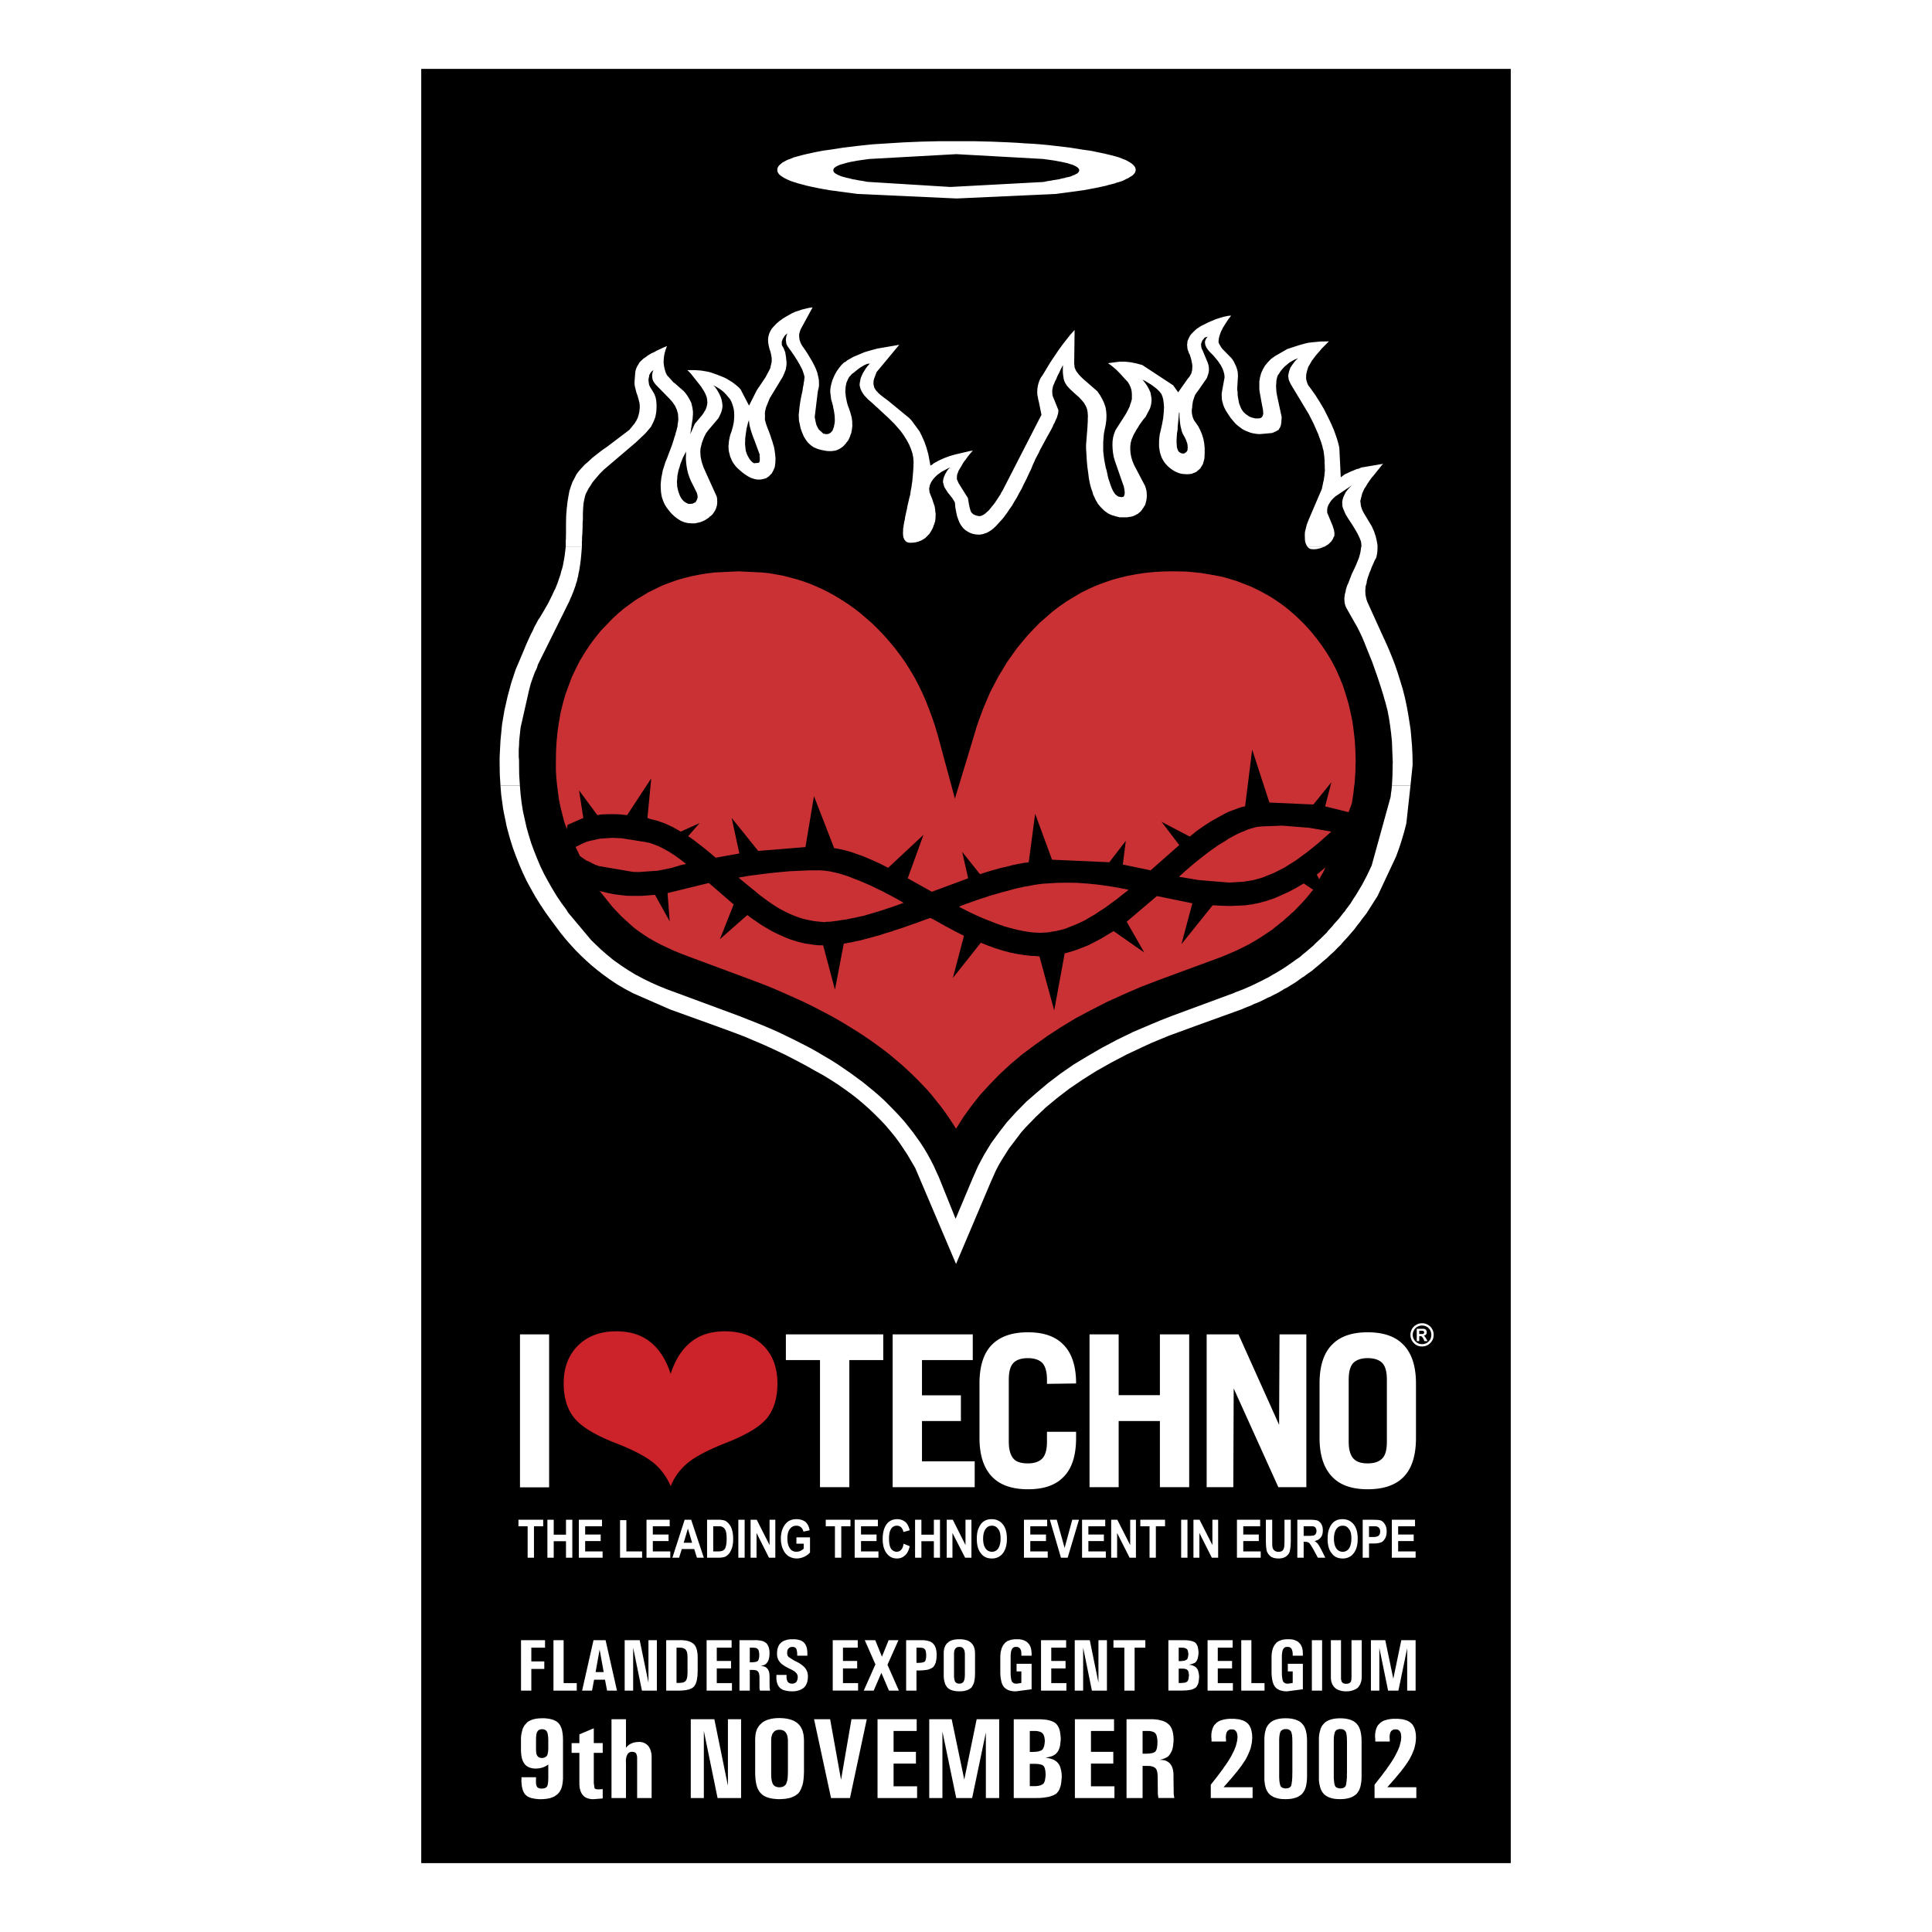
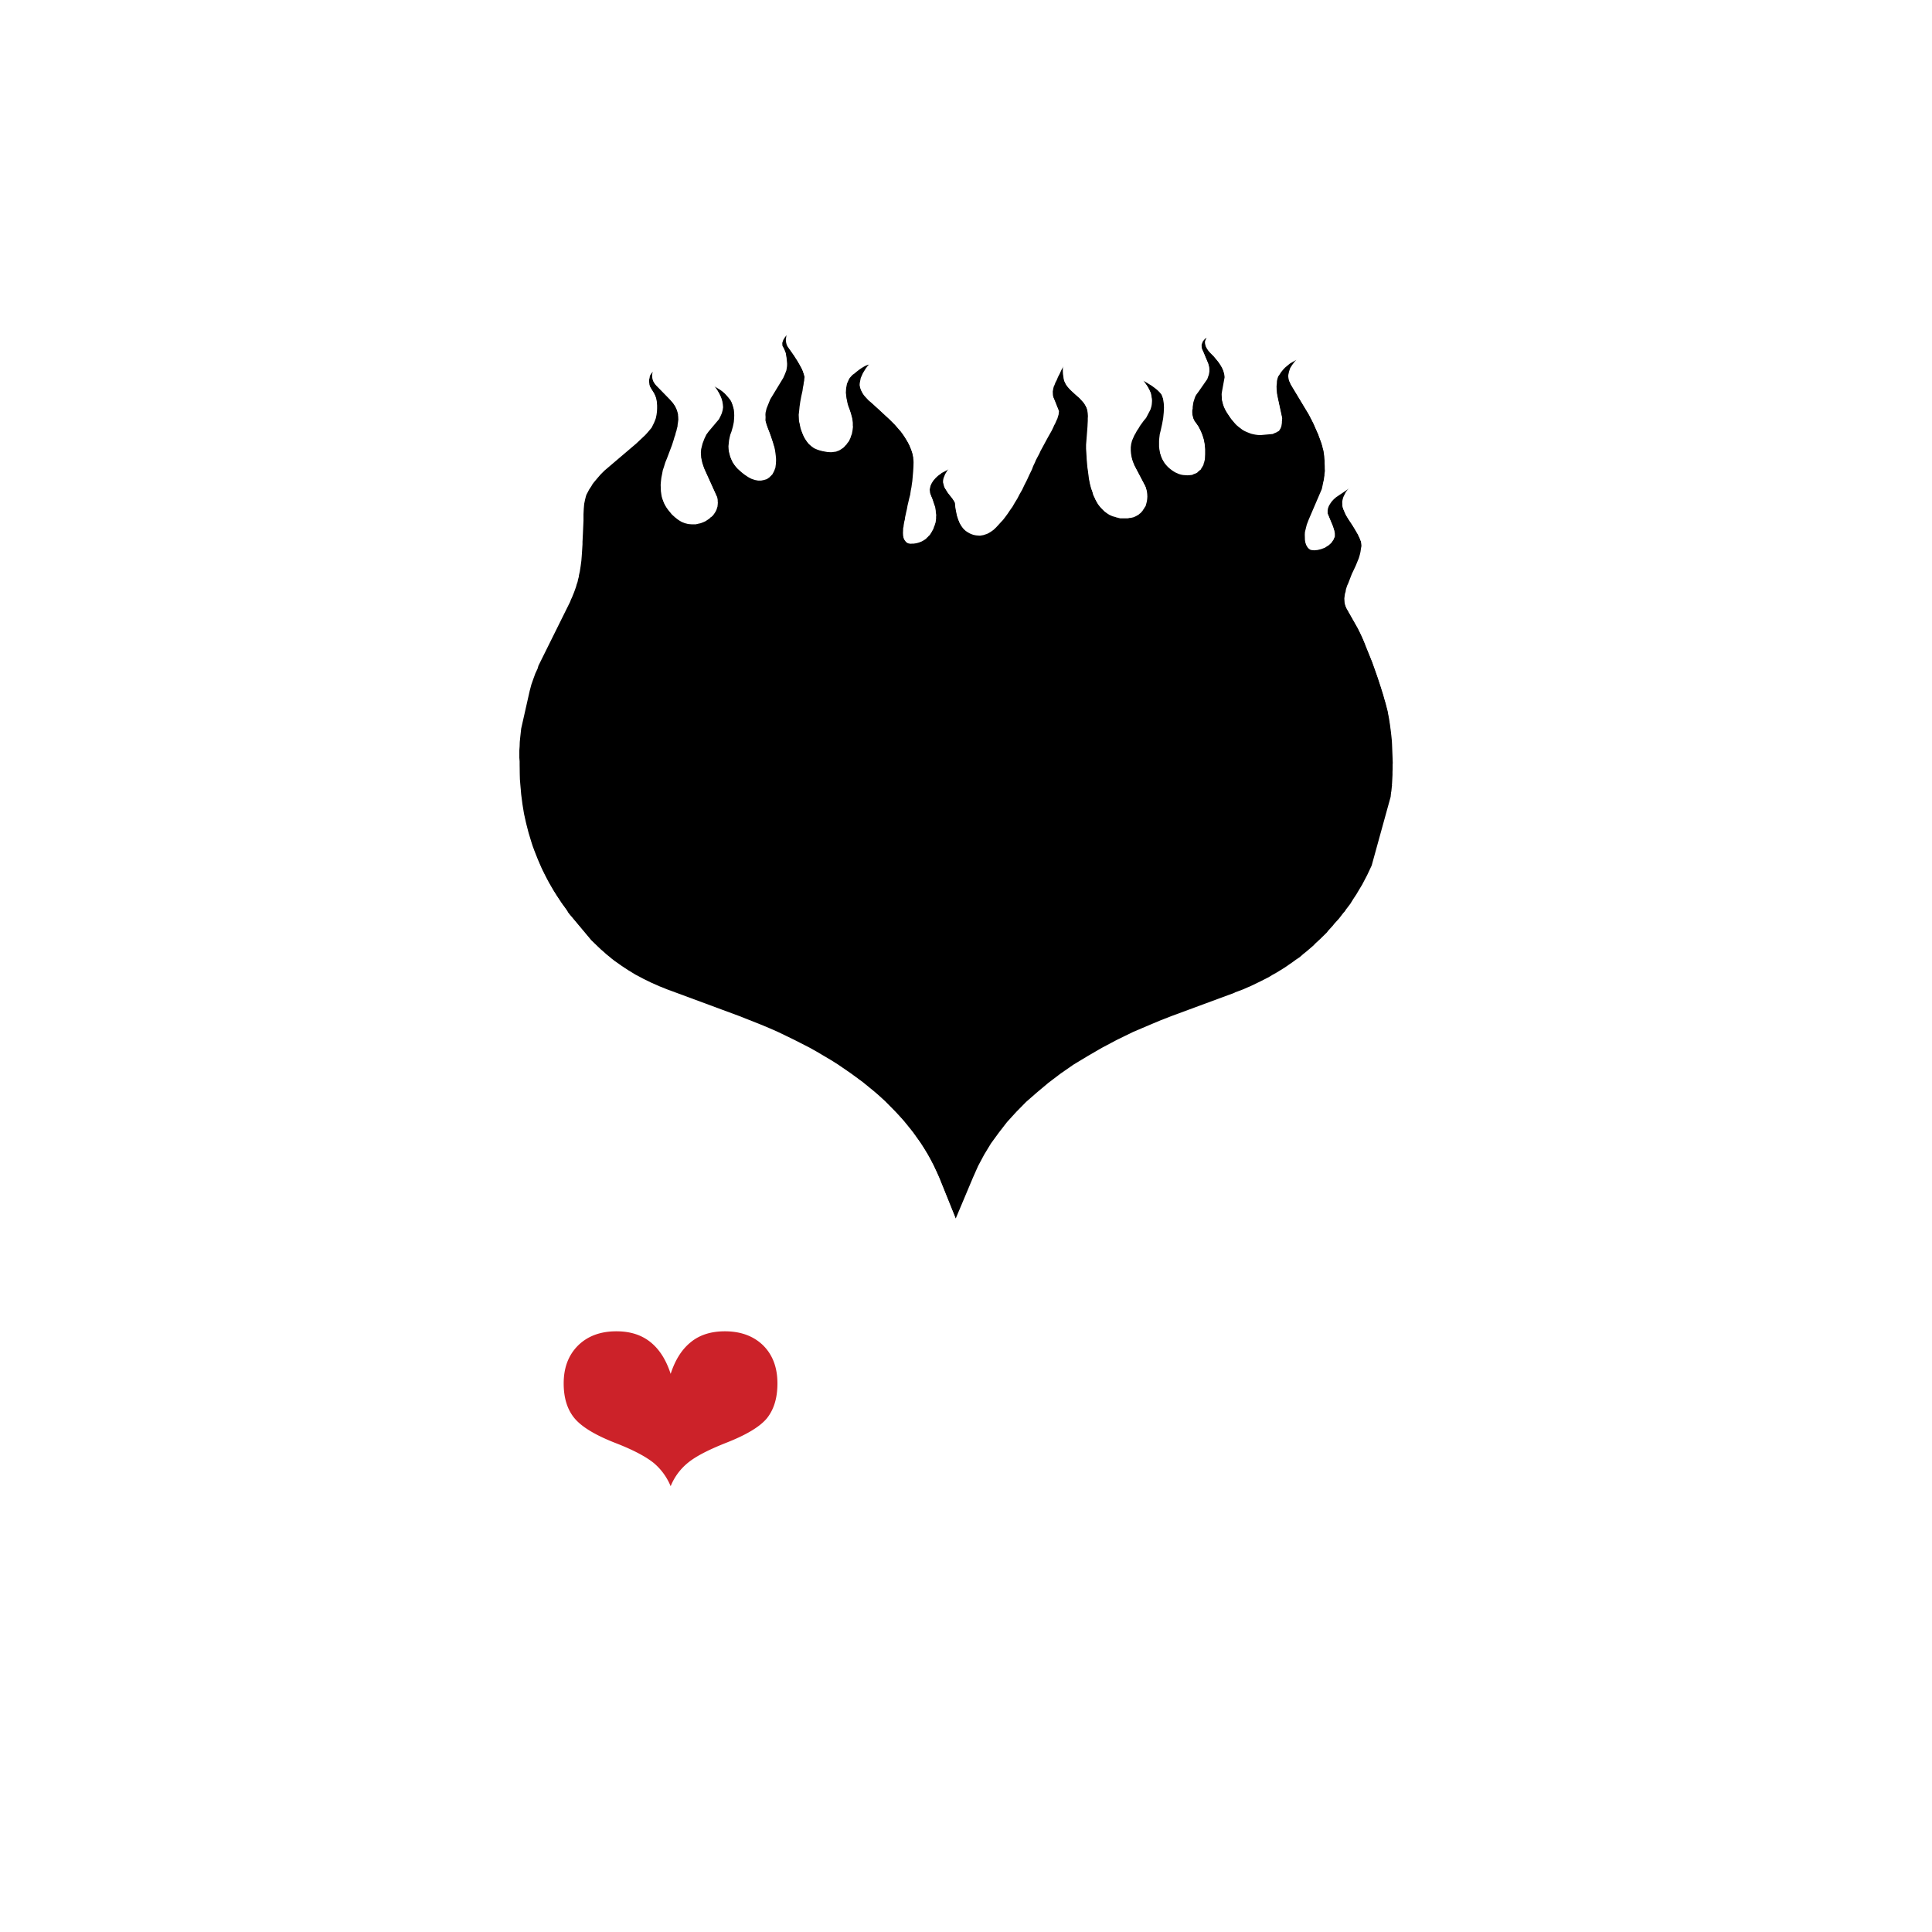
<svg xmlns="http://www.w3.org/2000/svg" width="2500" height="2500" viewBox="0 0 192.756 192.756">
  <g fill-rule="evenodd" clip-rule="evenodd">
    <path fill="#fff" d="M0 0h192.756v192.756H0V0z" />
-     <path d="M150.729 185.885H42.028V6.873h108.701v179.012z" />
    <path d="M129.562 35.844l-.312.113-.281.156-.27.157-.238.197-.242.199-.213.227-.195.241-.17.268-.114.156-.072.213-.055.241-.013.27-.03.282.014.326.029.356.071.381.453 2.098v.043h-.014V41.981h-.015V42.193l-.028.184-.029.17-.057.142-.056.128-.028.013-.013.029-.03.057-.056.085-.143.07-.139.086-.086.027h-.041v.015l-.029.028-.086.029h-.041v.014l-.029.029-1.258.113-.254-.015-.224-.028-.227-.043-.227-.056-.437-.17-.211-.099-.199-.114-.408-.311-.2-.171-.17-.185-.353-.423-.324-.483-.17-.269-.127-.255-.113-.27-.071-.255-.07-.283-.014-.27-.015-.297.043-.284.254-1.388-.028-.283-.07-.283-.113-.313-.086-.156-.071-.141-.111-.171-.057-.084-.029-.042-.014-.029-.127-.17-.072-.085-.055-.071-.085-.1-.071-.085-.14-.169-.34-.34-.198-.227-.14-.212-.102-.214-.041-.183-.013-.2.054-.169.086-.17.143-.156-.213.056-.1.043-.07.085-.154.184-.1.255-.027.085v.1l.013.198.043.184.098.199.51 1.218.055.184.042.199.014.198v.198l-.027.171-.041.198-.043.086-.029.098-.071.199-.877 1.261-.211.284-.099.17-.071.198-.127.397-.07.467v.156l-.043.198v.214l.014.198.043.198.043.17.07.184.084.156.129.171.252.368.213.411.17.411.14.453.086.455.041.482v.495l-.027.538-.043.142-.029.142-.028.056-.013.029v.043l-.043.142-.069.112-.058.114-.028.015-.013.027-.03.057-.056.114-.057.027-.027.015-.016.028-.084.085-.056.029-.028.014-.013.028-.084.085-.243.114h-.043l-.027.013-.057.028-.113.058-.254.028-.226.015-.438-.029-.213-.042-.197-.058-.381-.169-.269-.17-.225-.17-.213-.185-.17-.183-.17-.214-.127-.212-.127-.241-.084-.241-.086-.27-.041-.268-.042-.283v-.61l.029-.311.043-.342.084-.34.14-.637.114-.61.056-.581.028-.525-.014-.212-.014-.184-.029-.185-.014-.155-.043-.169-.043-.142-.054-.142-.043-.114-.127-.17-.071-.085-.029-.029-.013-.014-.028-.027-.056-.057-.03-.028-.013-.015-.086-.085-.211-.17-.268-.199-.142-.098-.141-.086-.324-.199-.1-.055-.084-.043-.17-.085.24.298.225.325.184.326.156.356.014.112.029.128.013.113.028.127.015.227-.015.227-.014.142-.027.155-.043.156-.057.185-.437.837-.227.268-.197.27-.184.255-.156.269-.156.226-.127.241-.125.213-.1.226-.129.298-.084.327-.043.325v.355l.03.354.07.383.113.382.17.41 1.102 2.098.07.228.057.225.029.228.014.256-.014.225-.029.241-.057.228-.07.254-.084.128-.043.056-.03.071-.084.114-.041.057-.029.07-.056.042-.041.059-.086.098-.114.084-.056.043-.043.058-.127.056-.112.071-.255.114-.284.07h-.127l-.027.014-.141.028h-.763l-.17-.042-.098-.029-.086-.014-.113-.043-.098-.027-.213-.058-.31-.14-.084-.058-.043-.028-.029-.015-.141-.099-.168-.126-.143-.142-.085-.085-.028-.029-.013-.014-.03-.029-.14-.155-.168-.213-.129-.213-.127-.226-.1-.227-.125-.254-.072-.27-.141-.397-.056-.213-.057-.226-.1-.511-.07-.567-.084-.595-.057-.652-.043-.737-.027-.396v-.412l.141-1.799.013-.312.014-.269v-.256l.014-.212-.014-.212-.014-.185-.027-.17-.029-.127-.055-.171-.043-.085-.029-.071-.098-.17-.099-.17-.086-.098-.071-.085-.154-.171-.184-.199-.199-.169-.24-.213-.182-.169-.185-.171-.141-.142-.127-.142-.097-.113-.086-.113-.043-.071-.084-.156-.073-.155-.056-.199-.028-.213-.043-.269-.013-.27v-.296l.013-.327-.211.396-.169.37-.17.326-.127.311-.127.24-.084.228-.086.185-.041.169-.057.312.014.312.013.141.043.155.127.299.424 1.063-.013.127-.016.071v.1l-.055.184-.072.241-.111.241-.129.297-.084.142-.071.17-.169.354-.354.625-.324.594-.297.553-.141.255-.113.254-.24.455-.113.212-.086.213-.182.381-.127.34-.256.525-.24.525-.254.496-.227.482-.253.439-.227.44-.254.41-.227.398-.253.354-.225.34-.24.326-.227.297-.254.27-.228.254-.225.241-.226.214-.17.127-.17.112-.168.1-.17.085-.184.058-.17.056-.34.056-.365-.028-.17-.028-.17-.044-.197-.07-.17-.085-.17-.1-.169-.112-.213-.198-.184-.241-.169-.284-.127-.313-.126-.367-.085-.397-.085-.454-.042-.482-.057-.113-.057-.099-.085-.128-.07-.112-.113-.143-.057-.071-.042-.056-.071-.086-.056-.07-.113-.142-.339-.538-.127-.468.014-.227.042-.198.155-.383.212-.354.127-.171.169-.141-.196.071-.156.085-.268.142-.213.113-.084.043-.056.056-.298.213-.24.226-.212.241-.169.256-.127.269-.085.383.042.382.113.298.141.34.114.354.141.411.028.185.029.197v.128l.014.057.028.198-.014.171v.183l-.043.369-.056.156-.043.17-.027.028-.016.015v.028l-.027.085-.056.17-.169.312-.199.312-.099.084-.085.099-.099.086-.085.099-.211.142-.227.127-.254.1-.254.071-.283.042h-.156l-.14.014-.198-.028-.156-.057-.127-.114-.099-.127-.084-.184-.043-.214-.013-.268.013-.283v-.127l.014-.101.029-.113.014-.155.028-.157.029-.183.056-.2.028-.24.056-.255.056-.269.072-.298.056-.325.085-.355.085-.368.099-.382.056-.399.071-.353.042-.326.043-.269.084-.964.029-.481.014-.455-.014-.227-.015-.113v-.099l-.084-.425-.07-.227-.043-.113-.029-.1-.099-.227-.084-.212-.029-.043-.014-.028-.027-.056-.057-.113-.128-.227-.282-.453-.169-.241-.17-.228-.396-.453-.098-.114-.1-.113-.027-.028-.016-.015-.027-.028-.057-.057-.112-.113-.142-.141-.141-.142-.169-.156-.156-.142-.198-.184-.183-.171-.213-.198-.198-.183-.127-.114-.112-.099-.227-.212-.254-.228-.254-.212-.212-.227-.184-.198-.155-.213-.114-.199-.099-.212-.055-.198-.043-.198.013-.199.1-.51.212-.482.296-.481.184-.241.211-.228h-.154l-.156.043-.169.07-.185.099-.211.128-.226.156-.24.184-.255.214-.183.126-.142.156-.14.156-.1.185-.169.383-.085.439-.028.467.057.524.112.553.086.298.127.327.027.098.043.113.07.228.113.425.029.199.028.212V42.463l.015.113-.043.369-.071.367-.071.171-.055.183-.156.341-.142.184-.069.085-.057.099-.086.071-.07.086-.142.14-.169.115-.17.112-.183.086-.099.027-.086.043-.21.028-.213.029h-.225l-.226-.014-.255-.043-.127-.027-.113-.016-.142-.041-.127-.029-.254-.085-.325-.142-.269-.198-.268-.241-.211-.283-.213-.341-.169-.396-.155-.439-.099-.482-.057-.241-.014-.284-.015-.326.043-.367.043-.441.07-.482.099-.538.127-.567.042-.325.057-.269.028-.242.042-.184v-.099l.015-.071v-.071l.014-.042v-.127l-.029-.073-.014-.055-.028-.129-.056-.141-.042-.142-.071-.169-.043-.086-.028-.07-.098-.171-.085-.169-.071-.114-.056-.099-.114-.199-.141-.211-.071-.115-.056-.099-.169-.241-.156-.226-.184-.255-.17-.242-.099-.169-.042-.157-.042-.311.042-.34.042-.171.099-.155-.183.128-.127.142-.184.297-.099.297.014.326.085.142.099.17.07.184.085.212.029.2.042.24.028.269.028.297v.171l-.014.169-.056.356-.142.367-.169.384-1.3 2.139-.367.908-.1.425-.013.212.013.227-.013.354.099.369.113.326.056.156.071.169.113.298.113.312.085.27.099.282.071.256.084.268.057.285.042.282.029.27.027.269v.241l-.013.114v.127l-.028.213-.029.212-.043.086-.027.099-.072.17-.084.156-.086.156-.07.056-.056.071-.071.057-.056.07-.142.101-.142.097-.282.086-.282.057h-.311l-.31-.057-.34-.114-.169-.085-.155-.085-.34-.226-.169-.128-.085-.07-.07-.057-.227-.199-.198-.184-.183-.213-.141-.197-.142-.228-.099-.227-.098-.24-.057-.227-.07-.27-.029-.254-.014-.27.027-.268.029-.299.057-.282.07-.299.113-.298.142-.495.056-.255.043-.227.027-.34.015-.312-.015-.298-.027-.284-.071-.283-.084-.268-.099-.257-.127-.225-.199-.241-.183-.214-.199-.212-.196-.17-.226-.17-.227-.141-.241-.142-.239-.099.141.099.155.184.156.241.183.325.142.313.099.311.057.312.027.312-.042.283-.085.312-.126.284-.156.311-1.018 1.205-.24.325-.198.413-.183.482-.141.565-.029.34.029.497.112.538.184.553.268.595 1.047 2.31.041.227V50.086l.014.029-.014.226-.028.242-.029.042-.013.057-.028.114-.099.225-.128.199-.141.199-.182.169-.057.029-.029.014-.014.029-.085.084-.212.142-.197.128-.226.099-.226.086-.255.056-.241.056h-.409l-.339-.027-.339-.085-.325-.128-.325-.199-.311-.241-.31-.283-.284-.341-.183-.24-.156-.241-.141-.27-.099-.255-.099-.284-.056-.283-.043-.311-.014-.312-.014-.34.028-.341.043-.367.07-.355.071-.383.127-.382.127-.411.169-.411.495-1.304.171-.524.07-.255.084-.228.056-.24.072-.212.042-.214.056-.183.016-.198.026-.171.043-.326-.014-.298-.014-.141v-.113l-.113-.412-.17-.382-.254-.383-.311-.354-1.398-1.431-.128-.17-.099-.157-.07-.184-.028-.17-.015-.198.015-.184.042-.199.085-.17-.199.142-.126.17-.1.169-.027.2-.043.156-.014.169.042.355.042.169.1.199.24.382.155.27.128.327.07.354.028.382v.284l-.014.311-.043.326-.07.34-.085.228-.098.24-.113.227-.128.255-.14.169-.156.185-.17.198-.184.198-.423.398-.226.212-.241.227-3.164 2.693-.396.397-.34.396-.31.369-.141.184-.113.199-.226.34-.184.353-.085.157-.056.17-.085.34-.085.411-.042.482-.028.552v.624l-.029.652-.027.624-.029.566-.014.255v.27l-.029.467-.028.44-.028.382-.028.355-.071.538-.084.539-.057.254-.029.128-.013.142-.071.255-.056.269-.086.242-.07.254-.183.511-.199.495-.113.241-.099.255-3.065 6.18-.085.17-.086.296-.225.482-.197.54-.199.565-.169.639-.847 3.756-.1.907-.042.439-.014.426-.029.396v.75l.029.355v.298l.014 1.006.014.496.042.511.086.991.127.979.155.95.211.948.241.936.282.935.142.439.169.454.353.892.382.879.438.879.211.412.241.424.24.411.269.426.536.821.58.823.17.283 2.302 2.749.326.311.325.313.296.283.311.269.127.114.142.127.282.227.253.212.255.199.664.467.339.228.368.24.721.44.776.412.777.383.833.367.849.34.89.326 6.245 2.309.96.369.946.383.919.382.904.397.863.396.861.426.834.426.82.439.776.438.763.455.75.453.734.469.693.467.678.48.664.498.635.51.608.496.579.51.564.523.552.539.523.539.494.553.481.553.466.566.424.567.409.582.381.58.382.609.34.596.324.623.298.623.282.639 1.667 4.136 1.724-4.093.268-.639.297-.623.31-.623.354-.596.353-.609.395-.582.41-.58.439-.567.918-1.119 1.031-1.092.524-.539.578-.523 1.201-1.006.608-.51.664-.498 1.369-.949 1.457-.922.748-.453.807-.44 1.625-.863 1.738-.838.888-.41.918-.396 1.909-.752 6.257-2.309.1-.057.113-.043.227-.085.451-.17.877-.381.846-.412.834-.426.396-.24.41-.227.776-.482.763-.524.368-.27.382-.254.338-.299.354-.283.691-.595.156-.169.17-.157.338-.312.651-.637.14-.184.157-.17.31-.341.141-.184.158-.17.309-.341.283-.367.14-.184.157-.171.127-.198.142-.185.281-.368.297-.482.311-.467.283-.482.283-.468.508-.963.453-.964 1.893-6.86.084-.737.029-.396v-.198l.014-.015.027-.199V77.622l.016-.014.027-.439v-.468l.014-.482-.084-2.153-.084-.823-.1-.78-.113-.736-.071-.354-.056-.326-.211-.822-.129-.425-.113-.412-.268-.85-.283-.864-.283-.808-.268-.751-.156-.383-.141-.354-.283-.693-.211-.54-.211-.496-.226-.482-.227-.454-1.101-1.941-.086-.185-.057-.169-.043-.198-.014-.184-.013-.228.027-.212.029-.241.071-.227.029-.198.057-.198.07-.214.099-.211.368-.95.254-.524.224-.497.086-.241.084-.213.143-.41.084-.383.056-.354v-.312l-.029-.269-.055-.17-.029-.057-.014-.028v-.015l-.029-.084-.055-.113-.029-.057-.014-.029v-.014l-.056-.114-.03-.056-.013-.028v-.015l-.084-.142-.03-.042-.013-.028-.029-.057-.084-.141-.03-.043-.013-.029-.028-.057-.056-.085-.028-.042-.013-.028-.086-.141-.2-.313-.211-.311-.167-.27-.159-.269-.097-.227-.1-.227-.068-.184-.043-.183v-.142l-.014-.256.041-.226.07-.241.114-.227.127-.255.17-.227.21-.241.243-.227-1.33.894-.295.198-.241.212-.197.213-.156.226-.127.214-.086.226-.041.226V51.249l.422 1.02.142.34v.042l.014.029.029.085.055.17.029.142.028.155v.297l-.057.158-.027.028h-.014v.042l-.029.085-.098.142-.057.07-.042.086-.141.128-.156.141-.184.113-.197.128-.381.142-.354.084-.326.029-.295-.029-.115-.042-.098-.071-.099-.084-.07-.1-.071-.127-.056-.142-.041-.17-.03-.184-.013-.511.013-.255.057-.24.127-.511.197-.51 1.301-3.033.098-.453.042-.227.057-.213.027-.24.043-.227v-.128l.014-.114.029-.226-.013-.255v-.241l-.016-.254v-.241l-.041-.511-.07-.511-.057-.198-.029-.099-.014-.086-.113-.396-.156-.425-.084-.226-.043-.115-.03-.098-.111-.242-.098-.225-.113-.256-.058-.128-.041-.113-.254-.51-.141-.27-.129-.254-1.809-3.005-.14-.311-.057-.157-.013-.142-.03-.17.016-.155.068-.312.114-.341.199-.311.254-.34.154-.17.185-.156z" />
-     <path fill="#ca3134" d="M104.371 61.581l-.637.551-.593.61-.579.609-.55.652-.537.653-.495.694-.494.693-.453.752-.453.751-.408.78-.41.794-.354.836-.353.836-.325.879-.31.892-.27.921-1.878 6.193-1.682-6.22-.269-.922-.295-.879-.325-.878-.326-.836-.368-.837-.38-.779-.41-.78-.438-.736-.466-.738-.494-.694-.524-.693-.537-.653-.578-.653-.581-.608-.607-.596-.635-.552-.58-.496-.578-.44-.594-.425-.593-.383-.622-.382-.607-.341-.637-.326-.621-.283-.664-.283-.651-.241-.676-.213-.68-.184-.706-.184-.692-.128-.72-.126-.707-.072-2.346-.115-2.387.115-.806.098-.777.129-.763.156-.734.184-.736.212-.706.256-.705.268-.665.327-.678.326-.635.383-.636.382-.608.439-.607.44-.58.495-.565.525-.537.553-.636.667-.579.721-.537.722-.495.767-.465.764-.41.808-.382.808-.325.865-.311.849-.254.894-.227.921-.169.949-.141.95-.099 1.007-.056 1.02-.014 1.062v.737l.042.752.07.737.099.765.099.737.156.751.381 1.502.325.865.369.864.379.851.425.85.424.822.465.807.467.794.508.793 1.385 1.729.311.34.325.341.312.326.339.312.621.566.311.27.339.255.24.17.268.185.551.367.594.34.635.341.665.312.339.155.368.171.353.141.381.156.777.297 6.259 2.325.904.342.89.353.875.368.863.382 1.667.752.805.397.791.41.763.396.749.413.735.425.72.44.693.426.693.451.663.453.65.469.622.453.607.469 1.159.978.551.494.537.512.522.51.508.523.481.51.468.539.875 1.092.41.552.394.567.382.568.367.58.721-1.148.806-1.119.86-1.092.948-1.035 1.004-1.033 1.088-1.008 1.158-.977 1.242-.922 1.287-.92 1.371-.892 1.426-.865 1.525-.809 1.569-.807 1.654-.752 1.725-.75 1.806-.695 6.303-2.325.678-.283.662-.284.65-.311.651-.326.621-.354.607-.369.594-.396.594-.397.269-.227.281-.213.27-.226.281-.213.256-.241.268-.226.253-.241.27-.227.494-.511.481-.509.466-.539.227-.283.111-.142.057-.071.072-.057.508-.878.254-.454.057-.127.07-.113.141-.227.113-.256.056-.127.073-.114.252-.496.113-.269.127-.255.256-.524.224-.567.243-.567.48-1.163.451-1.246.227-.639.24-.65.154-1.021.057-.524.07-.511.071-1.049.013-.538v-.27l.016-.254-.029-1.048-.055-1.008-.113-.991-.127-.95-.2-.949-.211-.908-.269-.892-.281-.864-.356-.865-.365-.808-.424-.808-.453-.751-.508-.751-.537-.723-.578-.707-.609-.667-.34-.341-.324-.311-.338-.311-.327-.285-.351-.298-.34-.268-.367-.27-.354-.241-.382-.255-.368-.227-.761-.425-.791-.397-.41-.184-.397-.156-.848-.326-.861-.268-.451-.128-.438-.099-.906-.171-.945-.156-.947-.099-.495-.042-.48-.014-1.002-.016-.92.016-.875.056-.877.086-.846.127-.849.156-.821.198-.818.226-.777.27-.791.298-.75.339-.746.369-.721.425-.721.44-.693.482-.692.524-.65.568z" />
    <path d="M132.076 40.79l-.254-.425-.143-.241-.139-.227-.086-.128-.07-.113-.141-.227-.184-.255-.17-.241-.186-.255-.057-.071-.041-.057-.084-.112-.072-.156-.055-.17-.057-.185-.029-.198.014-.369.084-.368.115-.369.197-.34.184-.326.043-.042.324-.439.396-.453.197-.24.227-.228.494-.496-.82.014-.762.07-.383.042-.352.072-.666.185-1.172.383-1.229.708-.396.284-.311.326-.283.34-.211.369-.17.369-.113.41-.07.426v.808l.041.282.143.808.113.596.043.198.027.185.014.169v.072l.016.084-.029.114-.027.099-.043.085-.029.028h-.014V41.628l-.17.099h-.113l-.055.014-.113.015-.029-.015H125.209l-.143-.041-.125-.029-.156-.057-.143-.057-.127-.085-.24-.17-.211-.199-.186-.254-.125-.27-.127-.34-.07-.354-.072-.412-.014-.439-.029-.113V38.638l.016-.185.057-.992-.014-.058v-.127l-.016-.171-.043-.198-.057-.185-.084-.227-.057-.113-.029-.057-.014-.029v-.014l-.027-.042-.014-.028-.029-.058-.055-.113-.143-.227-.1-.113-.904-.92-.098-.142-.213-.369-.041-.113v-.142l.027-.255.07-.27.1-.283.057-.156.084-.142.07-.171.1-.156.213-.34.238-.369.297-.382-.268.014-.283.057-.297.07-.324.099-.354.114-.367.155-.381.156-.41.213-.297.142-.24.155-.24.156-.184.171-.324.326-.129.169-.098.185-.156.354-.041.396.041.411.156.439.043.042.084.255.07.227.057.241v.043l.014.056.029.113.027.227v.199h-.014V36.889l-.043.198-.057.212-.055.072-.043.085-.086.141-.111.128-.086.113-.918 1.304-.508-.707-3.066-2.013-.621-.17-.58-.113-.553-.056h-.521l-1.158.155.24.156.281.227.299.255.338.341.848.921.156.282.125.284.072.284.029.299v.538l-.102.368-.041.085-.027.099-.057.198-.184.369-.213.396-1.018 1.587-.127.34-.1.355-.055.368-.014.382.014.383.041.412.07.41.129.44.834 2.395.043.085.027.185.041.169v.071l.014.085.014.141-.014.114-.014.113-.041.086-.027.085-.199.057-.34-.057-.17-.114-.084-.07-.084-.085-.156-.228-.141-.282-.141-.368-.143-.426-.084-.241-.057-.255-.113-.538-.086-.284-.055-.27-.1-.538-.07-.567-.029-.284v-.862l.043-.581.029-.311.057-.297.125-.597.057-.453.016-.44-.029-.425-.07-.411-.141-.41-.186-.398-.225-.396-.27-.383-1.412-1.233-.211-.199-.184-.198-.156-.198-.129-.17-.098-.199-.07-.184-.043-.369.043-3.359-.424.468-.395.496-.41.525-.396.553-.791 1.175-.777 1.29-.184.255-.127.27-.1.284-.07.284-.041.283-.014.298.014.311.07.326v.042l.084.34.254 1.261-3.914 7.625-.084.112-.086.185-.314.484-.154.227-.141.212-.299.369-.254.312-.254.227-.113.1-.113.085-.211.113-.184.057h-.086l-.184-.029-.156-.041-.141-.057-.111-.058-.114-.099-.085-.099-.071-.128-.027-.113-.07-.227-.057-.269-.056-.326-.058-.354-.931-1.488-.169-.383v-.198l.014-.213.028-.126.056-.115.043-.142.071-.142.184-.297.211-.369.127-.198.155-.183.141-.214.169-.212.186-.227.211-.227-.297.042-1.455.34-.551.156-.537.199-.538.241-.523.283-.169.143-.1.057-.07.027-.212-1.147-.099-.34-.085-.312-.113-.312-.099-.284-.127-.282-.112-.259-.127-.254-.113-.227-.806-1.091-.198-.213-2.105-1.729-.24-.184-.197-.142-.184-.141-.128-.1-.127-.113-.083-.07-.072-.071-.013-.029-.157-.156-.099-.142-.098-.169-.042-.155-.043-.185v-.171l.014-.198.042-.17.254-.681 2.261-2.72-2.218.383-.876.24-.41.128-.366.156-.707.297-.623.354-.141.128-.155.07-.269.256-.239.297-.241.34-.21.382-.212.496-.099.327-.073.327-.042.297v.269l.084.682.085.297.1.368.027.171.014.085.029.099.056.327.042.311.014.284v.27l-.027.241-.029.113-.014.057v.071h-.015v.1l-.027.028h-.014v.043l-.113.297-.058.043-.042.057-.085.085-.197.113-.113.015h-.098v.013l-.113-.013-.099-.029h-.085l-.452-.411-.084-.127-.17-.34-.084-.34-.085-.454.297-2.452.028-.169.015-.086.028-.07.057-.312v-.326l-.014-.311-.071-.34-.043-.171-.028-.155-.127-.34-.07-.169-.042-.085-.029-.072-.183-.354-.169-.298-.325-.553-.311-.467-.268-.383-.099-.171-.072-.155-.098-.312-.029-.34v-.169l.043-.157.043-.156.07-.185 1.188-2.182-.381.057-.354.085-.352.085-.325.112-.339.113-.312.142-.578.326-.368.227-.325.241-.283.241-.241.255-.211.241-.155.256-.112.254-.072.27-.041.283.014.297.043.284.07.312.042.142.057.142.028.128.042.141.014.114.029.127v.042l.014.057.014.114v.34l-.154.68-.467.878-.876 1.304-.763 1.517-.834-1.601-.07-.085-.057-.072-.155-.142-.099-.084-.085-.071-.183-.142-.226-.169-.24-.142-.269-.17-.297-.143-.636-.254-.509-.184-.268-.086-.268-.057-.594-.099-.621-.043h-.75l.183.171.198.212.368.468.508.638.113.156.113.17.198.312.141.282.113.284.042.227.014.113v.099l.015.029-.015.227-.027.113-.015.057v.071l-.028.042-.014.057-.042.113-.1.227-.028.014-.014.028-.028.057-.07.113-.155.227-.72.851-.452 1.034.24-1.587v-.133l.014-.028v-.128l.014-.027v-.355l-.028-.212-.029-.198-.056-.227-.028-.113-.015-.057v-.042l-.103-.2-.086-.17-.099-.171-.084-.141-.198-.283-.184-.213-.919-.808-.084-.043-.679-.75-.126-.254-.1-.341-.069-.311-.043-.34.014-.311.029-.341.069-.325.1-.34.126-.341-.382.157-.325.155-.31.142-.269.156-.268.113-.212.128-.184.113-.155.128-.24.156-.198.184-.184.184-.128.212-.126.213-.099.227-.07.241-.028.269-.058.766v.227l.029.241.113.453.029.114.013.057.028.07.085.24.057.198.057.185.027.141.015.057.028.071v.042l.014.057v.042l.015.028.014.341-.014.17-.015.085v.099l-.07.34-.099.34-.154.312-.199.312-.126.142-.114.155-.268.312-2.147 1.63-.551.382-.495.383-.467.368-.396.369-.38.326-.311.34-.282.311-.227.311-.198.384-.197.368-.156.426-.155.481-.1.539-.098.595-.072.666-.056.709-.014.794v.893l-.014.68-.014.028V54.523h1.61V54.07l.014-.142v-.312l.029-.326.028-.708v-.369l.029-.383v-.624l.027-.552.043-.482.084-.412.085-.34.057-.169.086-.157.183-.354.226-.339.113-.199.142-.185.311-.369.339-.396.396-.396 3.164-2.693.241-.227.226-.212.423-.398.185-.198.17-.199.155-.185.141-.169.128-.256.113-.226.098-.241.085-.227.071-.34.042-.326.014-.311v-.284l-.027-.383-.071-.355-.127-.325-.156-.27-.24-.382-.099-.198-.043-.17-.041-.355.014-.169.042-.157.028-.198.099-.169.127-.171.198-.142-.085.171-.043.199-.015.185.015.198.028.169.07.185.099.156.127.17 1.399 1.432.311.354.254.382.169.383.113.411v.113l.016.142.013.297-.042.326-.027.17-.015.198-.057.185-.042.213-.071.212-.057.241-.084.227-.072.255-.169.524-.494 1.304-.169.412-.126.41-.127.383-.071.382-.071.355-.042.368-.028.34.014.34.014.312.042.312.057.283.099.284.099.255.141.27.155.241.185.241.282.34.31.283.312.241.325.198.325.128.339.085.338.028h.41l.239-.057.255-.057.227-.085.225-.099.198-.128.212-.142.085-.084.014-.029.028-.013.058-.029.183-.17.14-.198.128-.2.099-.226.027-.114.014-.057.029-.043.027-.241.016-.226-.016-.029V49.775l-.041-.228-1.046-2.31-.269-.596-.185-.552-.112-.539-.028-.497.028-.339.142-.567.183-.482.199-.41.239-.326 1.018-1.205.154-.311.128-.283.084-.312.042-.283-.028-.312-.057-.312-.098-.311-.142-.311-.184-.326-.156-.242-.155-.184-.141-.099.24.099.239.142.226.142.227.169.197.171.198.212.183.213.198.241.127.226.099.255.084.269.071.284.028.283.013.297-.013.313-.028.34-.042.226-.056.256-.142.496-.113.297-.07.297-.057.284-.029.299-.028.269.014.27.029.255.07.27.057.226.099.241.099.228.141.227.142.198.183.212.198.184.226.198.07.057.085.071.17.128.339.226.155.085.17.085.339.113.311.057h.31l.282-.057.283-.084.142-.101.142-.099.056-.07.071-.057.056-.072.07-.056.086-.156.084-.155.071-.171.073-.171.028-.212.028-.212v-.128l.014-.113v-.241l-.027-.27-.029-.27-.042-.282-.057-.299-.084-.268-.07-.256-.1-.282-.085-.27-.113-.312-.113-.297-.07-.17-.057-.157-.113-.325-.099-.369.014-.354-.014-.228.014-.212.099-.425.367-.907L78.09 37.6l.169-.381.142-.369.057-.355.014-.169v-.17l-.027-.297-.029-.269-.042-.241-.029-.199-.085-.213-.07-.185-.099-.17-.084-.141-.015-.326.099-.297.185-.297.126-.142.184-.128-.099.156-.042.17-.043.34.043.311.042.157.099.169.169.241.184.254.154.227.171.241.057.099.07.113.143.213.112.198.057.1.07.113.084.171.1.17.029.07.042.085.07.169.042.142.056.142.028.128.014.057.029.07v.127l-.014.042v.071l-.015.071v.099l-.042.184-.028.241-.057.269-.043.326-.126.567-.099.539-.07.481-.043.439-.042.369.015.327.014.284.057.241.099.481.156.439.169.396.211.34.212.284.269.24.269.198.325.142.254.085.127.029.142.042.113.015.127.028.255.042.226.014h.226l.212-.027.211-.028.085-.043.099-.028.183-.085.169-.113.169-.115.142-.141.07-.084.085-.072.057-.099.07-.086.142-.184.154-.341.058-.183.07-.17.07-.366.043-.368-.015-.114V42.064L85 41.853l-.027-.198-.113-.425-.071-.227-.043-.113-.027-.1-.127-.326-.085-.297-.113-.553-.057-.524.027-.467.086-.44.169-.382.099-.184.142-.156.14-.158.184-.126.254-.213.24-.185.227-.156.211-.128.184-.099.17-.071.155-.042h.155l-.212.227-.184.241-.296.482-.212.481-.099.51-.014.198.043.2.057.198.099.212.113.199.154.213.185.198.211.227.254.212.255.227.226.212.113.1.126.113.199.185.212.2.184.169.197.185.156.142.169.156.141.142.142.142.114.113.056.056.028.029.015.014.028.029.099.113.1.114.396.454.169.227.17.241.282.453.128.227.057.113.028.058.014.027.028.043.085.211.098.228.029.099.042.113.071.227.084.425v.1l.015.113.014.227-.014.454-.029.482-.084.963-.042.269-.043.326-.07.354-.056.398-.1.383-.085.368-.084.355-.057.325-.071.299-.056.268-.057.256-.027.24-.056.199-.029.183-.028.157-.014.155-.029.113-.014.099v.128l-.014.283.014.271.042.212.084.183.099.128.127.113.156.057.198.028.141-.014h.156l.282-.043.255-.07.255-.099.226-.127.212-.142.084-.099.1-.085.084-.099.1-.085.197-.311.17-.312.057-.17.027-.085v-.027l.015-.016.028-.027.042-.17.057-.156.042-.369v-.191l.014-.169-.029-.199-.013-.056v-.128l-.032-.198-.029-.185-.141-.411-.113-.354-.141-.34-.114-.298-.042-.382.085-.382.126-.27.169-.255.213-.241.239-.227.297-.212.058-.056.084-.042.211-.113.268-.142.156-.086.197-.071-.17.142-.126.17-.212.354-.155.383-.043.198-.014.227.128.468.339.538.113.142.057.071.07.085.043.057.056.071.114.142.07.113.085.128.056.099.057.113.043.482.084.454.085.396.126.369.127.312.169.283.185.241.212.198.169.113.169.099.169.086.198.071.17.042.17.029.367.027.338-.056.17-.057.184-.056.17-.086.17-.099.168-.113.17-.128.227-.212.227-.241.227-.254.254-.27.227-.297.24-.326.225-.34.254-.354.227-.398.254-.41.227-.439.254-.439.227-.483.256-.496.238-.524.256-.524.127-.34.182-.383.086-.212.113-.213.24-.454.111-.254.143-.256.297-.552.324-.595.354-.624.17-.354.07-.169.086-.142.127-.297.113-.241.07-.241.057-.184v-.103l.014-.072.014-.126-.424-1.063-.127-.298-.043-.156-.014-.141-.014-.312.057-.312.041-.17.086-.184.084-.227.129-.241.125-.311.17-.326.17-.369.213-.396-.014.326v.298l.014.268.041.27.029.213.055.199.072.155.084.156.043.071.084.114.1.112.127.142.141.141.186.171.184.17.238.213.199.17.184.198.156.17.068.086.086.099.1.169.098.17.029.07.043.086.057.17.027.127.027.171.016.184.014.212-.014.212v.256l-.016.268-.014.312-.141 1.799v.412l.027.396.043.736.057.653.084.594.07.567.1.511.057.226.057.213.143.396.07.27.125.255.1.227.127.226.129.213.168.212.143.156.027.028.014.014.027.029.086.085.143.141.17.127.139.099.029.015.043.028.084.056.312.142.211.056.098.029.113.042.086.014.098.029.17.042h.764l.141-.029.029-.014h.127l.281-.072.254-.113.115-.07.125-.058.043-.056.057-.043.113-.083.086-.101.041-.057.057-.042.029-.07.041-.057.084-.114.029-.071.043-.056.084-.128.072-.255.055-.227.029-.241.014-.228-.014-.254-.029-.228-.055-.225-.072-.228-1.102-2.098-.17-.411-.113-.383-.07-.382-.027-.354v-.355l.043-.326.084-.325.127-.299.1-.226.127-.213.127-.241.154-.227.156-.27.184-.254.197-.27.227-.27.438-.836.057-.185.043-.155.027-.156.016-.141.014-.227-.014-.228-.029-.126-.014-.114-.029-.127-.014-.114-.156-.354-.182-.326-.227-.326-.24-.297.168.085.086.042.1.057.324.198.141.085.143.1.268.198.211.17.086.084.014.015.029.027.057.058.027.028.014.015.029.028.07.085.127.169.043.114.057.142.041.143.043.169.014.156.029.184.014.185.014.213-.027.523-.057.581-.113.609-.141.638-.086.34-.041.34-.029.312v.61l.043.284.043.268.084.27.086.241.125.241.127.212.172.214.168.183.211.185.229.171.266.169.383.171.197.057.213.042.438.028.227-.014.254-.027.113-.058.057-.027.027-.014h.043l.24-.114.084-.085.016-.028.027-.013.057-.029.084-.085.014-.027.029-.015.057-.028.057-.114.027-.056.016-.028.029-.015.055-.113.072-.112.041-.142v-.042l.014-.029.029-.056.027-.142.043-.142.027-.538v-.493l-.043-.481-.084-.455-.141-.453-.17-.412-.211-.411-.256-.369-.127-.169-.084-.157-.07-.184-.043-.17-.043-.198-.014-.198v-.213l.043-.198v-.156l.07-.468.127-.396.07-.198.1-.17.213-.284.875-1.261.07-.198.029-.1.041-.085.043-.199.027-.169v-.199l-.012-.198-.043-.198-.057-.185-.508-1.218-.1-.198-.043-.185-.016-.198V34.3l.029-.085.1-.255.154-.184.07-.085.1-.043.213-.057-.143.156-.084.17-.057.17.014.199.043.184.098.213.143.212.197.227.34.34.141.17.07.085.084.099.059.071.07.084.127.17.014.029.029.042.057.084.111.17.072.143.084.155.113.311.07.284.027.283-.254 1.389-.041.284.014.298.014.27.07.283.07.255.113.27.127.255.17.269.324.483.354.424.17.185.199.17.408.311.199.114.211.099.438.169.227.057.227.042.227.029.252.013 1.258-.113.029-.029v-.014h.041l.086-.028.029-.028v-.015h.041l.086-.028.141-.085.141-.071.057-.085.029-.057.014-.029.027-.014.057-.128.057-.142.029-.169.027-.185V41.88h.016V41.668h.014v-.042l-.453-2.097-.07-.384-.027-.354-.014-.326.025-.284.016-.269.057-.241.07-.212.113-.157.17-.269.197-.241.213-.227.24-.198.238-.198.27-.157.281-.155.312-.113-.186.156-.154.17-.254.34-.197.311-.113.34-.07.313-.014.156.027.17.014.14.057.157.141.312 1.809 3.004.127.255.143.269.252.51.043.115.057.126.115.255.098.227.113.241.029.1.041.114.086.226.154.426.113.396.014.086.029.099.057.199.07.51.041.509v.241l.016.256v.24l.014.255-.029.227-.014.113v.128l-.041.227-.029.241-.057.212-.043.227-.098.453-1.301 3.033-.197.511-.127.511-.057.239-.014.255.014.511.029.198.057.185.07.155.084.128h1.766l.084-.07.1-.058.17-.113.141-.142.129-.113.041-.085.057-.07.084-.143.029-.084V53.601h.014l.029-.029.055-.14v-.299l-.027-.155-.027-.143-.057-.169-.029-.085-.014-.029v-.042l-.141-.34-.424-1.021v-.326l.041-.226.086-.227.127-.213.156-.226.197-.214.24-.212.297-.198 1.328-.893-.24.227-.213.241-.17.227-.127.255-.111.227-.07.241-.043.226.014.256v.142l.043.184.07.184.098.227.1.227.156.269.168.27.211.312.199.312.086.142.014.028.027.042.057.085.029.057.014.028.029.042.084.143.027.057.016.027.027.043.084.142v.014l.014.029.029.056.057.114v.014l.014.027.029.058.057.113.027.085v.013l.014.027.029.057.057.17.027.213.014.254h1.611l-.029-.254-.027-.128-.016-.113-.055-.256-.057-.241-.17-.509-.227-.511-.791-1.318-.127-.24-.084-.214-.07-.212-.029-.185-.043-.354.072-.297.07-.27.057-.212.098-.213.1-.226.154-.227.158-.27.182-.269.197-.283.242-.283.859-1.077.1-.085-2.176.368-.338.142h-.086l-.551.227-.24.1-.211.112-.213.085-.154.114-.27.198-.143-2.949-.098-.424-.07-.227-.057-.212-.156-.455-.168-.467-.113-.255-.057-.128-.043-.113-.24-.511-.268-.538-.143-.284-.07-.142-.067-.125zm-14.439.34l.043.084v.44l.043.439.055.411.1.397.016.099.057.142.057.141.098.171.113.198v.014l.014.029.027.057.059.114.07.198.07.198.027.169v.127l.016.056-.016.171-.014.17-.027.015-.016.027-.027.056-.084.085-.059.029-.027.014-.014.029-.113.041h-.041l-.129-.014-.113-.027-.184-.115-.098-.126-.07-.171-.057-.212-.014-.256-.016-.311.016-.355.027-.41.07-.439v-.213l.141-1.472zm-41.848 4.209v.227l.014.028v.156l.014.057-.014.029V45.948l-.014.057v.057l-.099.114-.453.042-.084-.042-.085-.057-.141-.143-.086-.099-.084-.113-.142-.255-.084-.17-.057-.156-.058-.171-.028-.169-.042-.397-.014-.213.014-.212v-.241l.028-.241.071-.511.042-.284.07-.269.071-.297.099-.284v.156l.028.185.028.212.07.256.072.269.099.297.113.326.141.354.511 1.39zm-7.347-.284v.327l-.015.369.028.383.043.367.07.383.085.355.127.368.142.355.184.368.423.851.058.227.013.112v.113l-.056.199-.043.084-.057.114-.084.113h-.084v.014l-.029.029-.057.014-.041.029-.114.028h-.07l-.057.015h-.226l-.213-.099-.183-.114-.169-.155-.142-.185-.127-.226-.084-.213-.085-.241-.056-.227-.057-.255-.014-.241-.015-.27.029-.255.014-.298.057-.283.056-.297.1-.284.084-.326.128-.312.126-.327.169-.326.142-.283zM137.318 55.614l.057-.284.041-.254.016-.284v-.27h-1.612l-.041.241-.043.299-.07.297-.1.34-.14.339-.156.384-.184.396-.211.439-.367.951-.1.211-.07.214-.059.197-.027.199-.07.226-.03.242-.027.212.014.227.013.184.043.199.057.17.086.184 1.101 1.941.227.454.227.482.211.496.212.538.282.695.14.354.157.383.267.751.283.808.284.864.267.851.113.41.127.425.213.823.057.325.07.355.113.737.1.779.084.822.084 2.154-.014.142V76.73l-.013.283v.298l-.028.552-.029.524h1.85l.213-2.054v-.256l-.016-.822-.041-.821-.07-.822-.071-.808-.127-.822-.129-.808-.154-.822-.17-.793-.211-.822-.242-.794-.252-.808-.269-.793-.311-.808-.326-.793-.354-.795-.367-.792-1.426-3.147-.084-.269-.086-.425-.013-.397.027-.398.113-.382v-.113l.073-.284.097-.283.098-.297.129-.284.111-.311.143-.313.14-.326.17-.311z" fill="#fff" />
-     <path fill="#fff" d="M130.764 54.778l.297.028.324-.028.353-.086.381-.141.07-.029h-1.765l.07.086.084.071.086.056.1.043zM58.057 54.522h-1.61l-.056.482-.058.482-.084.468-.085.468-.113.439-.028.043-.014.056-.029.113-.056.227-.142.41-.141.426-.254.637-.099.171-.084.184-.17.369-.367.737-.41.708-.438.737-.085.1-.07.127-.156.298-.184.326-.169.383-.212.41-.212.468-.226.496-.226.553-.835 1.97-.437 1.317-.367 1.361-.311 1.375-.24 1.416-.156 1.602-.085 1.644v.638l.015 1.105.07 1.119h1.936l-.071-1.119-.013-1.105v-.298l-.03-.355v-.75l.03-.397.013-.425.043-.438.098-.908.849-3.757.169-.637.198-.567.197-.538.226-.482.086-.298 3.15-6.349.099-.255.113-.241.198-.495.183-.511.07-.254.086-.241.057-.27.07-.255.015-.142.027-.128.057-.255.084-.538.071-.538.028-.298.029-.312.028-.355.028-.354z" />
    <path fill="#fff" d="M75.944 102.238l-2.176-.863-6.245-2.311-.89-.326-.848-.34-.833-.369-.777-.381-.777-.412-.721-.439-.367-.241-.34-.227-.663-.468-.255-.197-.253-.213-.283-.227-.141-.127-.127-.114-.312-.269-.296-.284-.325-.312-.325-.311-2.303-2.749-.169-.283-.524-.71-.466-.694-.438-.724-.41-.722-.409-.751-.353-.736-.325-.766-.298-.752-.295-.793-.24-.778-.228-.808-.182-.809-.184-.835-.128-.823-.099-.85-.07-.837h-1.936l.071.908.127.907.057.439.084.453.185.893.084.426.113.439.24.864.268.851.311.851.325.821.353.821.381.808.439.808.438.78.494.794.51.764.551.767.973 1.303.481.595.508.581.51.553.522.525.524.495.535.481.551.454.566.439.721.525.748.497.778.453.805.425 3.66 1.602 4.238 1.529h4.86zM73.104 102.977l1.087.41 1.075.453 1.059.455 1.046.48 1.018.483 1.016.525.989.524.976.552.749.411.72.439.706.453.692.483.65.468.637.494.607.512.593.524.55.525.538.537.523.553.495.582.465.566.438.596.411.609.408.623.764 1.303 4.068 9.568 3.448-8.134.523-1.176.295-.568.327-.553.691-1.09.807-1.064.408-.54.453-.509.975-1.006 1.031-.979 1.146-.949 1.2-.92 1.314-.894 1.371-.864 1.482-.836 1.54-.808 1.654-.779.834-.383.888-.369.891-.368.934-.339 2.019-.739h-4.875l-1.695.723-1.596.779-1.527.809-1.44.836-1.384.836-1.287.894-1.213.92-1.131.949-1.088.95-.99 1.007-.916 1.006-.823 1.063-.775 1.062-.68 1.119-.607 1.135-.522 1.176-1.724 4.096-1.667-4.139-.537-1.176-.296-.58-.311-.568-.339-.567-.354-.552-.762-1.063-.848-1.062-.452-.51-.467-.496-.989-1.008-.522-.481-.537-.468-1.159-.948-1.215-.894-1.3-.893-.677-.425-.694-.411-.719-.425-.735-.412-1.526-.78-1.611-.779-.833-.367-.848-.356h-4.86l2.02.739z" />
    <path fill="#fff" d="M140.723 78.387h-1.85l-.057.554-.027.128-.016.14-.027.284-1.894 6.86-.452.963-.507.964-.284.468-.283.482-.31.466-.297.482-.281.369-.143.185-.127.198-.154.17-.143.184-.283.368-.311.341-.156.171-.141.183-.31.34-.156.17-.141.185-.65.637-.338.313-.17.155-.154.17-.694.596-.353.283-.338.298-.383.254-.367.27-.762.525-.777.48-.41.227-.395.242-.836.424-.846.41-.877.385-.451.17-.226.084-.114.043-.099.056-6.258 2.311-1.088.426-1.047.437h4.875l4.239-1.529.466-.199.481-.184.226-.113.112-.057.129-.043.478-.199.453-.226.227-.112.113-.058.127-.041.438-.229.451-.227.425-.253.098-.071.113-.058.227-.112.848-.525.394-.283.197-.143.1-.07.113-.057.395-.299.412-.281.367-.313.381-.312.367-.325.381-.313.354-.34.367-.326.34-.354.351-.339.158-.199.168-.185.34-.368.651-.751.294-.397.311-.384.143-.212.154-.198.312-.396 1.129-1.772 1.852-3.953.297-.823.267-.822.241-.823.21-.821.411-3.756zM108.086 14.94l-1.355-.212-1.412-.17-.736-.084-.748-.072-.764-.057-.775-.042-.807-.057-.82-.043-1.666-.07-1.753-.043H93.619l-1.752.043-1.682.07-1.61.1-1.554.099-1.47.156-1.413.17-1.342.212-.65.085-.594.113-.551.114-.508.113-.48.115-.423.113-.396.112-.339.142-.311.114-.268.141-.227.128-.169.142-.156.142-.099.142-.056.142-.015.156.015.142.056.142.099.143.156.141.169.113.227.142.268.128.311.142.339.113.184.056.212.072.423.113.226.057.254.071.508.113.551.114.594.113.65.113 2.755.369 9.89.453 9.904-.453 2.74-.369.621-.113.594-.113.537-.114.523-.113.227-.071.24-.057.438-.113.084-.042.1-.029.197-.056.354-.117.297-.142.057-.042.07-.027.141-.058.213-.142.197-.113.143-.141.113-.143.057-.142.027-.142-.027-.156-.057-.142-.113-.142-.143-.142-.197-.142-.213-.128-.268-.141-.297-.112-.354-.142-.381-.112-.438-.113-.467-.115-.523-.113-.537-.114-.594-.113-.62-.085zm-21.362.921l8.689-.482 8.675.482.41.058.408.057.383.057.354.07.326.058.295.07.27.057.238.085.213.057.184.084.156.072.127.084.098.072.072.084.041.085.016.085-.016.029v.043l-.041.084-.072.085-.098.085-.127.057-.156.085-.098.027-.086.043-.213.085-.238.057-.143.029h-.043l-.027.014-.057.029-.295.056-.326.085-.354.057-.197.028h-.057l-.043.015-.086.027-.408.058-.41.084-9.268.496-8.28-.51-.438-.085-.381-.056-.354-.072-.325-.056-.325-.084-.269-.058-.255-.07-.212-.057-.211-.085-.169-.071-.156-.084-.099-.056-.099-.085-.07-.085-.043-.142.043-.17.07-.084.099-.072.127-.084.156-.072.183-.084.212-.057.495-.142.297-.07.325-.058.353-.07.382-.057.409-.057.439-.06z" />
    <path d="M76.15 134.24c-.957-.938-2.239-1.416-3.826-1.416-1.358 0-2.486.346-3.366 1.053-.919.727-1.587 1.779-2.047 3.193-.459-1.414-1.129-2.467-2.047-3.193-.898-.707-2.008-1.053-3.365-1.053-1.607 0-2.869.479-3.826 1.416-.955.957-1.434 2.199-1.434 3.787 0 1.455.363 2.602 1.071 3.461.727.881 2.123 1.723 4.208 2.525 1.76.688 2.984 1.359 3.729 1.969a6.033 6.033 0 0 1 1.664 2.297 5.81 5.81 0 0 1 1.722-2.334c.764-.631 1.988-1.262 3.653-1.932 2.085-.803 3.481-1.625 4.208-2.486.728-.898 1.071-2.066 1.071-3.5-.001-1.568-.46-2.83-1.415-3.787z" fill="#cc2229" />
    <path fill="#fff" d="M54.786 148.393v-15.262h-2.907v15.262h2.907zM78.407 133.131v2.562h3.404v12.682h2.927v-12.682h3.385v-2.562h-9.716zM97.053 135.693v-2.562H89.06v15.244h8.186v-2.582h-5.26v-4.016h3.883v-2.564h-3.883v-3.52h5.067zM99.062 134.068c-.898.842-1.338 2.162-1.338 3.959v5.432c0 1.797.457 3.117 1.357 3.979.803.766 1.971 1.146 3.48 1.146 1.529 0 2.678-.381 3.461-1.146.9-.842 1.34-2.162 1.34-3.979v-.611h-2.906v.994c0 .822-.174 1.377-.479 1.684-.326.324-.803.477-1.416.477-.65 0-1.129-.133-1.414-.439-.326-.344-.5-.918-.5-1.721v-6.197c0-.803.154-1.357.479-1.682.307-.307.785-.461 1.436-.461.613 0 1.09.154 1.416.461.305.324.479.879.479 1.682v.422l2.906-.039c0-1.797-.459-3.117-1.357-3.959-.785-.766-1.932-1.146-3.443-1.146-1.53-.002-2.678.379-3.501 1.144zM118.646 133.131h-2.923v6.064h-4.114v-6.064h-2.906v15.244h2.906v-6.598h4.114v6.598h2.923v-15.244zM123.562 133.131h-3.173v15.244h2.658l.039-9.85 4.455 9.85h2.793v-15.244h-2.676l-.041 9.027-4.055-9.027zM136.453 132.922c-1.51 0-2.676.381-3.461 1.146-.898.842-1.34 2.162-1.34 3.959v5.432c0 1.797.459 3.117 1.359 3.979.783.766 1.932 1.146 3.441 1.146 1.531 0 2.697-.381 3.5-1.146.881-.842 1.32-2.162 1.32-3.979v-5.432c0-1.797-.459-3.117-1.357-3.959-.782-.765-1.95-1.146-3.462-1.146zm-1.414 3.041c.324-.307.803-.461 1.414-.461.633 0 1.111.154 1.436.461.324.324.479.879.479 1.682v6.197c0 .822-.154 1.377-.479 1.684-.324.324-.803.477-1.436.477-.611 0-1.07-.133-1.377-.439-.344-.344-.516-.918-.516-1.721v-6.197c.001-.785.153-1.359.479-1.683zM140.719 133.17c0 .211.057.4.154.592.113.172.248.326.42.422.191.113.381.152.594.152.189 0 .381-.039.572-.152.172-.096.326-.25.422-.422.115-.191.152-.381.152-.592 0-.191-.037-.383-.152-.574a1.004 1.004 0 0 0-.422-.422 1.093 1.093 0 0 0-.572-.152c-.213 0-.402.039-.576.152a1.04 1.04 0 0 0-.438.422 1.26 1.26 0 0 0-.154.574zm.707.822a1.018 1.018 0 0 1-.344-.344.865.865 0 0 1-.133-.479c0-.154.037-.307.133-.459a.763.763 0 0 1 .344-.346.92.92 0 0 1 .461-.115c.152 0 .305.039.457.115.135.078.25.191.346.346a1.019 1.019 0 0 1 0 .938 1.182 1.182 0 0 1-.346.344 1.014 1.014 0 0 1-.457.113.918.918 0 0 1-.461-.113z" />
-     <path d="M141.35 132.576v1.225h.248v-.498h.076c.059 0 .115.02.174.037.039.041.096.117.172.25l.096.211h.307l-.135-.25c-.057-.094-.096-.135-.096-.152-.037-.037-.057-.076-.076-.096s-.059-.039-.096-.039a.43.43 0 0 0 .248-.113.354.354 0 0 0 .076-.229c0-.078 0-.135-.037-.174a.263.263 0 0 0-.115-.133.457.457 0 0 0-.189-.039h-.653zm.632.211c.02 0 .057.02.074.057.02.02.039.059.039.096 0 .02-.02.059-.039.096-.018.02-.055.039-.074.057h-.385v-.326h.115c.136-.001.231-.001.27.02zM54.194 152.275v-.648h-2.468v.648h.917v3.137h.632v-3.137h.919zM55.245 151.627h-.632v3.785h.632v-1.642h1.224v1.642h.631v-3.785h-.631v1.49h-1.224v-1.49zM60.064 151.627h-2.313v3.785h2.371v-.629h-1.741v-1.033h1.549v-.652h-1.549v-.823h1.683v-.648zM62.493 151.664h-.631v3.748h2.2v-.629h-1.569v-3.119zM66.815 151.627h-2.313v3.785h2.372v-.629h-1.742v-1.033h1.57v-.652h-1.57v-.823h1.683v-.648zM68.958 151.627h-.65l-1.224 3.785h.668l.269-.861h1.243l.269.861h.688l-1.263-3.785zm.096 2.295h-.842l.421-1.416.421 1.416zM71.693 151.627h-1.147v3.785h1.167c.267 0 .458-.037.632-.094a1.36 1.36 0 0 0 .401-.326c.115-.154.211-.344.287-.572.076-.25.115-.518.115-.861 0-.363-.039-.67-.115-.92a1.494 1.494 0 0 0-.287-.574 1.292 1.292 0 0 0-.401-.344 1.904 1.904 0 0 0-.652-.094zm-.535.648h.287c.248 0 .421 0 .516.02a.77.77 0 0 1 .306.191.874.874 0 0 1 .173.383c.038.152.056.383.056.67 0 .268-.018.479-.056.65-.038.152-.078.287-.133.361a.854.854 0 0 1-.231.174 1.305 1.305 0 0 1-.439.059h-.479v-2.508zM74.294 151.627h-.63v3.785h.63v-3.785zM75.499 151.627h-.612v3.785h.593v-2.467l1.243 2.467h.631v-3.785h-.574v2.523l-1.281-2.523zM78.808 152.545a.757.757 0 0 1 .65-.326c.153 0 .325.039.439.152.135.096.21.25.268.439l.612-.133c-.058-.363-.211-.65-.42-.842-.229-.172-.536-.268-.899-.268-.325 0-.574.078-.804.211a1.73 1.73 0 0 0-.535.668c-.135.287-.211.65-.211 1.072 0 .402.076.764.211 1.051.133.307.325.537.555.689.249.152.516.23.821.23.249 0 .499-.059.746-.172.249-.117.44-.27.574-.422v-1.512h-1.357v.633h.727v.496a1.31 1.31 0 0 1-.344.23.98.98 0 0 1-.383.076c-.268 0-.479-.096-.631-.307-.173-.23-.269-.572-.269-1.031.001-.438.097-.745.25-.934zM84.852 152.275v-.648h-2.467v.648h.917v3.137h.632v-3.137h.918zM87.587 151.627h-2.315v3.785h2.371v-.629h-1.739v-1.033h1.55v-.652h-1.55v-.823h1.683v-.648zM89.519 151.568c-.44 0-.766.152-1.033.459-.287.383-.421.881-.421 1.531 0 .611.134 1.09.421 1.453.268.324.593.479.994.479.327 0 .594-.098.805-.307.229-.191.383-.496.478-.918l-.613-.248c-.038.285-.133.496-.247.611a.588.588 0 0 1-.44.191c-.211 0-.401-.096-.555-.287-.134-.211-.211-.537-.211-1.033 0-.459.077-.783.23-.994a.647.647 0 0 1 .553-.287c.173 0 .307.057.422.152a.87.87 0 0 1 .229.479l.631-.172c-.076-.324-.21-.594-.363-.766a1.257 1.257 0 0 0-.88-.343zM91.928 151.627h-.631v3.785h.631v-1.642h1.244v1.642h.612v-3.785h-.612v1.49h-1.244v-1.49zM95.064 151.627h-.61v3.785h.572v-2.467l1.263 2.467h.631v-3.785h-.592v2.523l-1.264-2.523zM100.037 152.064c-.268-.322-.631-.496-1.088-.496-.307 0-.555.059-.785.211-.211.133-.383.363-.516.668-.135.27-.191.65-.191 1.092 0 .631.133 1.127.439 1.473.248.324.611.479 1.07.479.439 0 .803-.172 1.053-.479.305-.363.439-.861.439-1.492s-.134-1.11-.421-1.456zm-1.07.155c.248 0 .459.096.613.326.172.189.248.516.248.955 0 .459-.096.783-.248 1.014-.174.211-.365.307-.613.307a.744.744 0 0 1-.631-.326c-.154-.211-.25-.535-.25-.975s.096-.766.25-.975c.172-.231.363-.326.631-.326zM104.475 151.627h-2.315v3.785h2.373v-.629h-1.74v-1.033h1.566v-.652h-1.566v-.823h1.682v-.648zM107.65 151.627h-.67l-.763 2.811-.785-2.811h-.688l1.108 3.785h.669l1.129-3.785zM110.27 151.627h-2.313v3.785h2.371v-.629h-1.74v-1.033h1.547v-.652h-1.547v-.823h1.682v-.648zM111.475 151.627h-.612v3.785h.592v-2.467l1.244 2.467h.633v-3.785h-.574v2.523l-1.283-2.523zM116.236 152.275v-.648h-2.466v.648h.919v3.137h.631v-3.137h.916zM118.475 151.627h-.631v3.785h.631v-3.785zM119.68 151.627h-.61v3.785h.592v-2.467l1.242 2.467h.631v-3.785h-.574v2.523l-1.281-2.523zM125.725 151.627h-2.315v3.785h2.371v-.629h-1.74v-1.033h1.549v-.652h-1.549v-.823h1.684v-.648zM126.93 151.627h-.633v2.025c0 .555.039.957.117 1.168.094.209.229.363.4.498.191.113.439.172.766.172.305 0 .553-.078.746-.211.191-.154.324-.326.363-.555.057-.23.094-.594.094-1.111v-1.986h-.629v2.104c0 .363-.021.611-.059.727a.457.457 0 0 1-.172.268c-.096.076-.23.096-.363.096a.62.62 0 0 1-.422-.133.559.559 0 0 1-.189-.385c-.02-.096-.02-.307-.02-.631v-2.046h.001zM131.482 151.721c-.135-.057-.383-.094-.709-.094h-1.338v3.785h.631v-1.586h.133c.135 0 .25.02.307.057.076.02.133.076.189.154.059.076.174.266.346.553l.441.822h.744l-.363-.725a5.55 5.55 0 0 0-.363-.633 1.4 1.4 0 0 0-.344-.305c.268-.059.477-.174.611-.346.152-.191.211-.42.211-.727 0-.23-.039-.42-.135-.594a.838.838 0 0 0-.361-.361zm-.211.726a.655.655 0 0 1 .076.287.67.67 0 0 1-.076.307.506.506 0 0 1-.193.154 2.929 2.929 0 0 1-.553.037h-.459v-.957h.496c.268 0 .441 0 .498.02.096.019.153.076.211.152zM133.164 151.779c-.211.133-.383.363-.516.668-.135.27-.191.65-.191 1.092 0 .631.133 1.127.439 1.473.248.324.611.479 1.07.479.439 0 .805-.172 1.053-.479.307-.363.439-.861.439-1.492s-.133-1.109-.42-1.455c-.268-.322-.633-.496-1.092-.496-.303-.001-.551.058-.782.21zm.803.44c.25 0 .459.096.613.326.172.189.248.516.248.955 0 .459-.096.783-.248 1.014-.174.211-.363.307-.613.307a.747.747 0 0 1-.631-.326c-.152-.211-.248-.535-.248-.975s.096-.766.248-.975c.172-.231.363-.326.631-.326zM136.969 151.627h-1.012v3.785h.631v-1.416h.4c.383 0 .65-.055.805-.113.172-.076.287-.211.4-.4.098-.174.154-.402.154-.689 0-.307-.057-.535-.191-.729a.775.775 0 0 0-.439-.381c-.135-.038-.363-.057-.748-.057zm.441.687c.076.039.154.076.211.172.057.076.076.191.076.324 0 .115-.02.23-.076.307a.352.352 0 0 1-.211.172c-.076.037-.23.059-.479.059h-.344v-1.072h.307c.268-.001.44-.001.516.038zM141.178 151.627h-2.315v3.785h2.373v-.629h-1.742v-1.033h1.551v-.652h-1.551v-.823h1.684v-.648zM99.689 171.527h-2.246l-1.238 6.02-1.256-6.02h-2.238v7.864h1.314v-6.635l1.378 6.635h1.587l1.369-6.536v6.536h1.33v-7.864zM105.83 173.561v-.156l-.023-.26-.016-.123-.01-.107-.023-.117-.018-.1-.051-.189-.074-.176-.082-.148-.09-.125-.107-.107-.141-.109-.156-.082-.191-.074-.213-.059-.248-.051-.266-.025-.297-.023h-2.683v7.863h2.23l.082-.008h.274l.164-.016.166-.01.146-.023.15-.018.064-.018.033-.008h.043l.141-.018.115-.041.115-.033.049-.023.059-.018.107-.033.09-.051.016-.016.01-.008h.016l.051-.018.15-.1.047-.066.025-.033.033-.023.051-.076.057-.066.082-.174.033-.092.018-.051v-.016l.008-.01.016-.014.025-.117.033-.109.016-.115.025-.117.008-.131.018-.135v-.074l.008-.066.016-.133v-.166l-.023-.258-.033-.225-.051-.207-.031-.1-.025-.084-.076-.174-.09-.139-.107-.125-.115-.109-.197-.125-.117-.059-.123-.041-.141-.049-.148-.033-.33-.059.158-.033.146-.025.066-.023.076-.018.131-.033.115-.049.107-.051.041-.033.049-.025.092-.049.051-.059.023-.033.035-.025.047-.066.025-.033.033-.025.041-.082.049-.074.033-.084.041-.084.025-.098.033-.1.018-.109.023-.1v-.115l.01-.01.016-.115v-.115l.008-.01.014-.125zm-1.824-.631l.041.049.051.068.033.074.041.1.023.092.025.117.008.123.018.143-.018.148-.008.066v.074l-.018.059-.008.066-.023.115-.041.102-.033.092-.051.074-.041.066-.074.051-.074.049-.1.031-.057.018-.051.025-.123.018h-.041l-.033.006-.066.02h-.123l-.033.006-.164.01h-.322v-2.094h.552l.141.008.123.018.115.033.1.025.09.041.074.051.067.056zm.322 4.103l-.016.156-.008.15-.018.066-.008.033v.041l-.018.125-.033.109-.033.09-.023.033-.016.041-.025.035-.016.041-.076.049-.074.049-.049.018h-.026v.008l-.016.018-.1.041-.064.008-.061.018-.064.008-.059.018h-.074l-.066.008-.148.008h-.494v-2.225h.594l.156.008.141.016.123.025.107.025.1.031.074.043.076.059.041.051.039.072.033.076.033.107.018.107.025.133.008.143.017.158zM108.846 174.781v-2.084h2.302v-1.17h-3.906v7.864h3.947v-1.17h-2.343v-2.268h2.228v-1.172h-2.228zM122.416 172.789l.035-.066.049-.051.107-.074.059-.034.074-.015.156-.008.124.008.058.008.067.025.089.057.082.091.059.092.025.059.024.074.008.066.019.084.016.19-.016.201-.027.215-.057.225-.058.24-.092.242-.106.256-.132.258-.141.281-.172.291-.191.307-.223.324-.125.166-.115.183-.272.358-.289.39-.32.407-.332.423v1.329h4.172v-1.079h-2.893l.192-.226.189-.207.172-.207.174-.192.314-.373.149-.183.148-.166.123-.174.125-.158.231-.307.091-.148.1-.133.082-.135.082-.115.15-.283.139-.282.115-.283.11-.273.064-.283.059-.264.031-.283.018-.266-.008-.133v-.117l-.026-.223-.041-.209-.049-.191-.076-.174-.041-.082-.033-.068-.098-.139-.107-.109-.141-.11-.14-.089-.172-.077-.184-.056-.207-.059-.22-.023-.241-.026h-.529l-.254.026-.242.039-.205.058-.197.059-.174.092-.158.107-.123.127-.124.123-.091.158-.075.164-.056.192-.043.191-.024.217-.007.223.023.258v.232h1.445v-.232l-.017-.124v-.109l.017-.191.034-.172.025-.076.039-.059zM126.635 171.967l-.121.133-.1.158-.092.182-.059.207-.057.219-.033.24-.025.266v4.201l.025.266.033.24.057.225.059.191.092.189.1.16.121.148.125.107.156.109.176.09.09.035.107.039.207.059.238.043.256.023h.133l.148.01.133-.01h.131l.123-.016.133-.008.117-.025.113-.018.109-.033.115-.025.016-.016.008-.008h.018l.049-.016.1-.035.092-.049.016-.018.008-.008h.016l.051-.016.033-.033.016-.018.01-.008h.016l.074-.051.066-.057.072-.051.051-.076v-.012l.008-.008.016-.018.035-.031.049-.084v-.018l.008-.008.016-.018.035-.033.082-.189.033-.1.041-.1.051-.232.016-.125.023-.117.008-.131.018-.135v-.141l.008-.133v-3.621l-.008-.289-.018-.143-.008-.123-.039-.24-.051-.219-.074-.207-.082-.182-.107-.158-.059-.074-.051-.059-.139-.125-.148-.107-.182-.09-.189-.076-.225-.057-.23-.043-.256-.025-.264-.008-.281.008-.256.025-.238.043-.207.057-.197.076-.176.09-.156.107-.128.128zm2.174.789l.023.059.033.09.016.092.027.125.008.125.016.141v.158l.008.184v3.131l-.008.115v.348l-.016.191-.008.016V177.699l-.018.074-.01.033v.041l-.016.135-.016.049-.01.049-.016.084-.033.059-.018.008-.006.018-.018.031-.033.018-.018.008-.008.016-.033.018-.016.008-.008.018h-.025l-.018.008-.031.018-.082.023h-.074l-.02.01-.096.008-.109-.008-.09-.018-.084-.025-.064-.025-.066-.039-.051-.051-.049-.059-.025-.059-.033-.092-.023-.098-.025-.135-.018-.141-.014-.176-.01-.189v-3.762l.01-.156.008-.143.016-.123.041-.207.025-.092.033-.061.033-.066.049-.049.123-.082.141-.051.082-.016h.102l.164.008.074.016.074.033.115.074.041.051.054.064zM137.213 173.52v.232h1.443v-.232l-.015-.124v-.109l.015-.191.033-.172.026-.076.043-.059.031-.066.051-.051.107-.074.059-.034.072-.015.156-.008.125.008.057.008.066.025.09.057.084.091.057.092.027.059.024.074.007.066.016.084.018.19-.018.201-.023.215-.059.225-.057.24-.091.242-.108.256-.131.258-.142.281-.17.291-.192.307-.224.324-.123.166-.115.183-.272.358-.289.39-.324.407-.328.423v1.329h4.168v-1.079h-2.889l.189-.226.19-.207.174-.207.174-.192.312-.373.148-.183.151-.166.123-.174.125-.158.23-.307.09-.148.098-.133.084-.135.082-.115.15-.283.141-.282.115-.283.106-.273.068-.283.055-.264.035-.283.015-.266-.007-.133v-.117l-.024-.223-.043-.209-.049-.191-.074-.174-.041-.082-.033-.068-.1-.139-.107-.109-.139-.11-.142-.089-.172-.077-.182-.056-.207-.059-.223-.023-.238-.026h-.529l-.256.026-.24.039-.205.058-.2.059-.173.092-.157.107-.123.127-.125.123-.089.158-.075.164-.058.192-.041.191-.026.217-.007.223.025.258zM135.842 173.66l-.008-.289-.016-.143-.01-.123-.041-.24-.051-.219-.072-.207-.084-.182-.107-.158-.057-.074-.051-.059-.139-.125-.15-.107-.18-.09-.189-.076-.223-.057-.225-.043-.256-.025-.264-.008-.283.008-.254.025-.238.043-.209.057-.197.076-.172.09-.158.107-.123.125-.123.133-.1.158-.092.182-.059.207-.057.219-.043.24-.023.266v4.201l.023.266.043.24.057.225.059.191.092.189.1.16.123.148.123.107.158.109.172.09.09.035.107.039.209.059.238.043.254.023h.135l.148.01.131-.01h.133l.123-.016.133-.008.049-.018.01-.008h.049l.117-.018.107-.033.115-.025.016-.016.008-.008h.016l.051-.016.1-.035.09-.049.018-.018.008-.008h.016l.049-.016.033-.033.016-.018.01-.008h.016l.076-.051.064-.057.074-.051.051-.076v-.01l.008-.008.016-.018.033-.031.049-.084v-.018l.01-.008.016-.018.033-.033.084-.189.033-.1.039-.1.051-.232.018-.125.023-.117.01-.131.016-.135v-.141l.008-.133v-3.619h-.003zm-1.586-.904l.027.059.031.09.016.092.025.125.01.125.016.141v.158l.008.184v3.131l-.008.115v.348l-.016.191-.01.016V177.699l-.018.074-.008.033v.041l-.016.135-.016.049-.01.049-.016.084-.018.008-.008.018-.016.033-.018.008-.008.018-.016.031-.033.018-.018.008-.008.016-.033.018-.018.008-.006.018h-.027l-.016.008-.031.018-.084.023H133.839l-.016.01-.1.008-.107-.008-.092-.018-.082-.025-.064-.025-.068-.039-.049-.051-.049-.059-.025-.059-.031-.092-.027-.098-.016-.135-.016-.141-.018-.176-.008-.189v-3.762l.008-.156.008-.143.018-.123.041-.207.025-.092.033-.061.031-.066.051-.049.049-.051.066-.031.141-.051.082-.016h.1l.174.008.074.016.072.033.117.074.041.051.054.064zM51.977 173.711v.988l.017.24.024.217.042.207.042.174.066.166.074.143.091.133.082.105.109.094.115.074.141.074.141.051.165.041.173.025.19.008.165-.008.173-.018.166-.033.165-.041.149-.059.148-.066.141-.082.147-.092v1.404l-.008.131v.135l-.016.115-.008.051v.059l-.017.039-.007.049-.017.084-.033.068-.024.066-.049.041-.025.018-.017.023-.058.033-.059.033-.074.018-.074.016H54.142l-.016.008h-.076l-.018.01-.091-.01-.073-.008-.124-.033-.107-.066-.042-.041-.025-.041-.058-.135-.025-.084-.008-.088-.008-.219v-.123l.008-.133v-.158h-1.452v.158l-.009.266.024.258.025.232.05.215.05.184.074.166.083.141.107.135.107.09.057.041.074.051.158.074.181.066.091.016.107.025.107.018.124.025.116.008.133.016.271.01.133-.01h.14l.131-.016.133-.008.115-.025.117-.018.223-.049.016-.016.009-.01h.016l.05-.016.099-.033.189-.084.033-.033.017-.016.008-.01h.016l.083-.049.034-.033.015-.016.009-.01h.016l.074-.049v-.018l.009-.008.016-.018.034-.033.066-.066.049-.074.058-.066.016-.051v-.016l.009-.008.016-.018.049-.082.034-.092.041-.084V178.323l.007-.008.017-.049.032-.1.018-.107V178.008l.008-.008.016-.049v-.117l.008-.008.018-.115v-.117l.008-.01.008-.115v-3.938l-.008-.148v-.133l-.026-.258-.04-.24-.042-.207-.042-.109-.033-.09-.04-.092-.033-.074-.05-.084-.042-.064-.107-.127-.141-.125-.149-.09-.173-.084-.189-.059-.223-.057-.23-.033-.256-.025h-.273l-.272.008-.248.025-.231.043-.208.057-.189.076-.174.09-.157.107-.124.143-.124.133-.099.164-.09.184-.058.207-.059.227-.041.246-.024.268v.301h.002zm2.724-.191v1.039l-.008.016V174.649l-.008.102-.017.082-.009.018V174.923l-.024.068-.016.074-.034.059-.024.064-.05.043-.049.041-.059.033-.048.033-.067.018-.032.008-.025.018h-.042l-.032.008-.065.008-.158-.016-.124-.033-.107-.066-.074-.076-.075-.115-.042-.15-.025-.184-.008-.197v-1.039l.008-.258.025-.215.042-.174.075-.133.074-.102.107-.064.124-.043.158-.008.14.008.065.018.065.033.051.023.058.041.091.109.024.059.034.074.016.074.024.102.009.09.017.117.008.115.007.132zM57.805 173.039v.871h-.776v.973h.776v3.187l.017.184.024.166.042.166.041.141.066.132.066.125.091.116.083.091.099.082.107.069.133.056.123.041.149.036.156.023.173.01.958-.076v-.93l-.454.025-.074-.007h-.057l-.058-.018-.041-.008-.05-.025-.033-.016-.033-.025-.017-.018-.073-.514v-3.013h.89v-.973h-.89v-1.478l-1.438.607zM62.454 174.383v-2.856h-1.445v7.864h1.445v-3.356l-.008-.314v-.143l.015-.115.042-.217.075-.156.032-.084.05-.059.107-.09.058-.041.075-.017.073-.018h.092l.124.01.107.025.082.041.034.026.042.039.015.033.025.051.041.109.009.059.017.072.007.16v3.985h1.445v-4.145l-.009-.166-.016-.148-.067-.274-.048-.133-.059-.117-.065-.117-.075-.1-.099-.099-.09-.074-.108-.075-.106-.048-.125-.051-.115-.026-.133-.025h-.124l-.213.01-.191.023-.181.041-.166.069-.165.074-.149.107-.14.125-.115.141zM71.271 171.527h-2.353v7.864h1.305v-6.694l1.37 6.694h2.345v-7.864h-1.313v6.635l-1.354-6.635zM77.769 171.41l-.297.008-.272.025-.256.043-.232.057-.222.076-.198.09-.182.107-.157.135-.148.139-.124.16-.107.174-.05.092-.033.107-.074.209-.041.24-.025.248-.008.275v3.246l.008.348.025.324.041.299.058.273.074.24.042.109.057.117.109.189.139.166.141.135.173.123.091.049.107.051.107.043.125.049.239.059.272.049.141.01.157.016.322.018.033-.01h.124l.033-.008h.12l.149-.016.149-.01.132-.025.065-.016.034-.008h.042l.123-.033.133-.025.107-.049.049-.027.058-.016.1-.051.107-.049.083-.066.041-.031.051-.025.074-.066.083-.068.058-.082.065-.084.049-.098.026-.051.032-.041.041-.117.05-.109.016-.064.007-.033.018-.025.049-.117v-.041l.008-.033.016-.064.034-.135.016-.15.026-.148.008-.166.016-.158v-.09l.008-.084v-.092l.009-.082v-3.246l-.018-.275-.016-.133-.008-.115-.059-.24-.058-.209-.05-.107-.042-.092-.097-.174-.125-.16-.14-.139-.091-.076-.083-.059-.174-.107-.207-.09-.214-.076-.24-.057-.256-.043-.28-.025-.286-.012zm0 1.172h.091l.099.016.082.018.091.031.067.035.074.049.058.051.065.074.042.068.049.08.067.191.016.1.024.117.009.115.008.133v3.24l-.008.016v.174l-.009.082v.094l-.017.156-.016.15-.033.125-.032.123-.041.102-.034.09-.058.066-.033.025-.024.033-.067.051-.074.049-.091.033-.05.008-.041.018-.107.018h-.058l-.049.006-.115-.006-.1-.018-.099-.025-.083-.033-.082-.049-.067-.051-.058-.059-.042-.066-.048-.09-.034-.102-.034-.123-.024-.125-.025-.15-.008-.156-.009-.176v-3.43l.009-.248.041-.217.065-.191.042-.08.058-.068.107-.125.14-.084.074-.031.091-.018.091-.016h.11zM82.822 171.527h-1.603l1.693 7.864h1.89l1.676-7.864h-1.526l-1.041 6.045-1.089-6.045zM91.458 172.697v-1.17h-3.906v7.864h3.947v-1.17h-2.346v-2.268h2.23v-1.172h-2.23v-2.084h2.305zM116.547 171.994l-.156-.119-.164-.092-.199-.082-.207-.057-.238-.061-.258-.033-.289-.023h-2.641v7.863h1.602v-3.205h.471l.264.01.115.016.109.033.088.023.092.041.15.109.049.059.051.084.031.082.031.109.018.098.018.125.008.133.01.15.016 1.734.057.398h1.586l-.059-.398-.023-1.734v-.209l-.008-.182-.025-.176-.023-.148-.051-.158-.051-.133-.064-.125-.074-.105-.092-.109-.098-.084-.107-.074-.117-.059-.131-.057-.141-.027-.15-.023h-.238l.133-.043.123-.031.115-.043.115-.033.092-.049.018-.018v-.008h.024l.051-.016.08-.051.076-.051.059-.064.064-.066.049-.076v-.016l.01-.008.016-.018.033-.033.018-.051v-.016l.008-.01.016-.016.051-.082.041-.102.049-.09.025-.117.033-.107.018-.123.006-.068.018-.057v-.076l.006-.066.02-.133.008-.148v-.074l.008-.068-.016-.273-.025-.24-.041-.225-.059-.207-.074-.191-.051-.092-.039-.074-.107-.141-.133-.123zm-2.551 2.971v-2.268h.579l.133.008.123.018.115.033.09.025.092.041.076.051.066.057.039.059.051.084.033.09.031.109.016.107.025.141.01.141.008.166-.008.035v.123l-.01.15-.018.141-.016.123-.031.109-.033.092-.025.033-.018.041-.023.033-.016.043-.066.041-.074.049-.092.033-.098.033-.117.016-.066.01-.057.016h-.074l-.066.008h-.075l-.066.01h-.438v-.001zM141.236 163.641h-1.427l-.799 3.845-.801-3.845h-1.432v5.031h.84v-4.26l.873 4.26h1.03l.875-4.229v4.229h.841v-5.031zM135.861 163.641h-1.021v3.679l-.008.082v.092l-.018.149-.033.117-.015.017h-.008v.024l-.018.049h-.023v.009l-.018.016-.041.033-.049.026h-.025v.007l-.016.018-.064.008-.061.017-.064.008h-.057V168l-.14-.016-.067-.017-.051-.008-.087-.051-.043-.033-.026-.025-.056-.09-.034-.117-.025-.149V163.641h-1.012v3.787l.016.166.023.156.049.15.051.133.074.125.072.108.1.105.092.084.113.074.127.059.147.058.14.042.164.033.174.017.199.008.182-.008.172-.017.156-.033.033-.016.016-.01h.025l.082-.016.065-.033.033-.015.018-.01h.025l.131-.059.115-.074.107-.084.082-.105.034-.059.041-.049.066-.125.057-.133.043-.15.033-.156.016-.166v-.092l.007-.082v-3.613zM131.906 163.641h-1.021v5.031h1.021v-5.031zM127.252 164.021l-.1.116-.076.142-.074.157-.049.173-.047.192-.027.217-.016.222v1.723l.016.256.027.224.039.219.041.182.067.174.066.14.09.131.09.102.107.089.125.075.139.074.158.043.172.041.189.025.215.008h.008l1.574-.207v-2.545h-1.5v.762h.487v1.152l-.487.076-.174-.017-.072-.026-.058-.023-.108-.084-.041-.049-.025-.051-.033-.091-.024-.09-.017-.11-.016-.123-.018-.158-.007-.156V165.148l.025-.24.033-.207.057-.14.074-.118.1-.074.05-.033.065-.016.148-.009.123.009.059.008.057.024.091.06.075.09.048.092.041.125.01.064.016.084.008.174v.148h1.013v-.148l-.007-.189-.008-.166-.026-.159-.035-.14-.055-.141-.058-.117-.074-.108-.082-.091-.098-.1-.107-.072-.125-.069-.133-.048-.149-.051-.154-.026-.174-.015h-.404l-.199.025-.188.033-.156.057-.156.059-.133.084-.123.089-.09.125zM124.852 163.641h-1.012v5.031h2.322v-.748h-1.31v-4.283zM122.982 164.387v-.746h-2.503v5.031h2.527v-.748h-1.508v-1.465h1.426v-.746h-1.426v-1.326h1.484zM119.248 165.877l.066-.072.066-.084.049-.1.051-.107.031-.125.031-.141.02-.15.016-.156v-.1l-.016-.174-.02-.148-.023-.141-.031-.117-.051-.115-.049-.092-.057-.09-.059-.059-.09-.068-.107-.049-.123-.049-.141-.033-.156-.033-.174-.016-.189-.018h-1.722v5.031h1.441l.051-.01H118.236l.215-.016.088-.018.1-.006.082-.018.016-.008h.076l.141-.051.139-.051.051-.031.023-.018.033-.008.107-.068.066-.082.064-.09.01-.033.016-.025.033-.049.047-.117.035-.141.025-.15.016-.172.018-.176v-.098l-.018-.168-.025-.141-.031-.141-.033-.115-.049-.107-.059-.092-.064-.084-.066-.057-.133-.09-.156-.068-.184-.057-.213-.025.098-.023.1-.018.174-.051.074-.033.033-.016.016-.01h.025l.122-.062zm-1.441-.148h-.207v-1.342h.266l.18.008.158.023.115.043.098.074.025.025.033.041.016.051.025.066.008.057.016.076.01.082.018.1v.041l-.018.082-.01.084-.016.066-.008.033v.041l-.025.051-.016.057-.033.041-.018.018h-.008v.026l-.049.023-.059.035-.064.023-.066.035-.082.006-.092.018-.1.008-.097.008zm.814 1.375v.102l-.016.09-.008.018v.074l-.018.074-.006.033v.043l-.018.023-.008.033-.018.059-.033.049-.023.049h-.024v.01l-.018.018-.051.033-.031.008-.027.016-.057.033-.082.008-.082.016H118.027l-.018.01H117.937l-.016.008h-.321v-1.434h.388l.098.008.092.008.082.018.064.018.059.023.051.035.041.041.023.023.033.043.043.107.006.059.018.072.023.172zM114.271 164.387v-.746h-3.181v.746h1.088v4.285h1.023v-4.285h1.07zM110.439 163.641h-.847v4.234l-.865-4.234h-1.5v5.031h.839v-4.285l.873 4.285h1.5v-5.031zM106.369 164.387v-.746h-2.506v5.031h2.532v-.748h-1.51v-1.465h1.426v-.746h-1.426v-1.326h1.484zM100.832 165.455v-.307l.023-.24.034-.207.058-.14.074-.118.098-.074.051-.033.064-.016.151-.009.121.009.051.008.056.024.092.06.08.09.051.092.043.125.008.064.008.084.007.174v.148h1.022v-.148l-.008-.189-.016-.166-.025-.159-.033-.14-.059-.141-.056-.117-.075-.108-.082-.091-.099-.1-.108-.072-.123-.069-.131-.048-.15-.051-.156-.026-.172-.015h-.397l-.197.025-.189.033-.157.057-.158.059-.131.084-.123.089-.091.125-.1.116-.072.142-.075.157-.048.173-.051.192-.026.217-.015.222v1.723l.015.256.026.224.043.219.039.182.066.174.067.14.089.131.092.102.108.089.123.075.14.074.157.043.173.041.19.025.205.008h.016l1.574-.207v-2.545h-1.5v.762h.478v1.152l-.478.076-.174-.017-.072-.026-.059-.023-.107-.084-.041-.049-.024-.051-.033-.091-.025-.09-.016-.11-.018-.123-.015-.158-.008-.156v-1.551zM97.279 164.957l-.008-.182-.018-.158-.033-.148-.039-.133-.059-.131-.066-.109-.083-.107-.082-.082-.108-.092-.116-.074-.13-.066-.141-.041-.157-.043-.156-.025-.173-.016h-.379l-.173.016-.173.025-.148.043-.149.041-.123.066-.124.074-.09.092-.1.082-.073.107-.075.109-.048.131-.05.133-.025.148-.024.158V167.254l.016.207.025.191.048.174.042.158.065.141.076.123.09.117.09.082.108.074.123.066.157.059.157.041.173.033.188.018.216.008.098-.008h.107l.188-.018.172-.033.035-.016.016-.01h.025l.083-.016.064-.033.033-.016.018-.01h.025l.123-.066.049-.041.058-.033.107-.082.033-.059.017-.033.007-.018.018-.008.033-.066.016-.033.01-.016.014-.008v-.023l.01-.018.016-.033.033-.064.051-.158.031-.174.033-.191.018-.207V167.081l.008-.049v-2.075zm-1.162-.471l.059.09.024.049.025.068.025.141.008.074.008.092v2.07l-.008.117v.117l-.017.098-.008.1-.025.084-.016.076-.034.064-.024.066-.042.033-.033.041-.051.033-.04.033-.058.016-.058.018-.066.008h-.057v.01l-.083-.01-.066-.008-.067-.018-.05-.016-.057-.033-.041-.033-.041-.041-.025-.033-.058-.131-.016-.076-.016-.084-.026-.197V165l.008-.166.024-.141.042-.117.058-.09.074-.084.099-.051.108-.031.132-.01.115.01.048.008.059.023.041.018.049.033.033.033.044.051zM93.093 163.979l-.099-.09-.107-.066-.124-.059-.14-.041-.157-.041-.164-.023-.182-.018h-1.713v5.031h1.03v-2.006h.296l.116-.01h.115l.222-.016.091-.016.1-.008.189-.033.157-.051.074-.033.033-.018.016-.008h.026l.115-.066.107-.066.033-.051.018-.021.023-.018.033-.059.041-.051.026-.064.032-.059v-.025l.01-.018.016-.033.034-.066.032-.172.034-.176.016-.205v-.109l.009-.1-.009-.207-.016-.174-.034-.166-.032-.141-.059-.141-.058-.117-.074-.105-.076-.084zm-1.36 1.923h-.296v-1.516h.296l.173.008.149.023.057.018.058.033.099.074.058.092.017.059.025.074.008.074.016.092.008.09.009.107-.009.051v.159l-.016.092-.008.016V165.522l-.024.066-.017.066-.032.059-.017.049-.05.025-.05.033-.057.016-.033.01-.025.016-.081.01-.076.014h-.075l-.016.01H91.75l-.017.006zM89.64 163.641h-.981l-.667 1.65-.668-1.65h-1.046l1.063 2.412-1.163 2.619h.991l.765-1.774.758 1.774h.989l-1.138-2.578 1.097-2.453zM84.103 165.713v-1.326h1.475v-.746h-2.496v5.031h2.529v-.748h-1.508v-1.465h1.417v-.746h-1.417zM78.533 164.926l.008-.151.023-.123.042-.099.058-.076.074-.075.091-.05.107-.032.124-.009.114.009.05.008.058.024.041.017.041.033.067.075.04.091.033.133.008.067.017.084.009.189v.148h1.013v-.263l-.008-.176-.016-.156-.026-.151-.033-.123-.049-.132-.057-.108-.067-.101-.066-.073-.09-.092-.108-.074-.123-.066-.132-.041-.156-.043-.157-.026-.173-.015h-.395l-.173.015-.174.026-.148.051-.149.041-.123.066-.124.074-.098.092-.098.09-.076.109-.065.116-.05.14-.049.143-.025.156-.017.166v.297l.017.117.017.107.041.118.033.089.057.102.058.09.075.092.073.082.09.084.108.082.124.082.123.084.157.082.156.084.182.092.041.015.05.026.098.048.166.1.065.041.066.051.1.099.065.082.058.108.034.107.015.125-.008.034v.042l-.007.032v.041l-.018.068-.008.031v.043l-.025.051-.017.022-.008.033-.033.051-.024.05-.042.032-.041.033-.049.025-.041.033h-.058v.008l-.049.018-.066.008h-.058v.009l-.14-.017-.124-.033-.057-.034-.042-.025-.074-.064-.042-.061-.023-.057-.042-.125-.024-.148-.008-.084.008-.074v-.158H77.46v.382l.017.166.025.159.049.148.041.123.066.117.074.108.092.099.091.074.106.067.123.058.157.049.157.034.172.033.191.017.222.008.181-.008.181-.017.165-.033.034-.016.016-.01h.025l.082-.016.065-.033.034-.015.016-.01h.025l.132-.067.115-.074.107-.082.083-.099.082-.108.066-.125.058-.133.041-.15.032-.156.017-.174.008-.182-.008-.134-.017-.116-.024-.115-.032-.107-.05-.11-.051-.09-.056-.091-.066-.084-.091-.1-.099-.082-.115-.1-.124-.082-.139-.099-.156-.082-.092-.051-.083-.041-.173-.084-.543-.346-.074-.092-.034-.05-.017-.041-.023-.108-.008-.107zM75.293 163.641h-1.516v5.031h1.03v-2.064h.297l.164.01.141.023.058.016.058.035.1.074.058.092.049.123.025.141.017.174v1.127l.04.25h1.022l-.049-.266-.008-.498v-.613l-.008-.133v-.115l-.033-.207-.033-.1-.033-.084-.083-.139-.066-.074-.065-.061-.074-.057-.075-.035-.09-.031-.083-.016-.099-.018h-.132l.157-.051.066-.023.075-.018.058-.031.024-.018.032-.008.049-.035.025-.016.033-.008.033-.051.016-.025.025-.016.033-.051.016-.023.025-.018.008-.031.018-.025.032-.051.025-.064.032-.059.034-.143.033-.156.016-.176v-.174l.008-.016-.008-.182-.016-.158-.033-.148-.034-.125-.05-.123-.058-.1-.066-.102-.075-.074-.098-.074-.106-.057-.124-.059-.133-.033-.157-.033-.164-.016-.174-.018h-.189v.004zm-.206 2.205h-.28v-1.459h.28l.173.008.148.023.058.018.058.033.091.074.025.033.032.049.042.125.007.066.017.084.008.092.008.105-.008.102v.1l-.017.082-.009.082-.023.066-.017.066-.034.059-.024.051-.05.023-.042.033-.057.018-.033.008-.025.018h-.041l-.032.008-.075.016H75.193l-.016.008H75.103l-.016.009zM72.994 164.387v-.746h-2.495v5.031h2.528v-.748h-1.515v-1.465h1.424v-.746h-1.424v-1.326h1.482zM67.818 163.641h-1.351v5.031h1.41l.116-.01h.123l.107-.016.115-.008.198-.033.041-.018.05-.008.1-.016.073-.035.082-.023.033-.025.041-.016.073-.033.125-.084.049-.049.008-.016.016-.01.033-.018.034-.066.016-.031.008-.018.016-.008.033-.066.044-.065.023-.082.033-.084.049-.172.034-.209.032-.223.017-.258v-.133l.008-.133v-1.4l-.008-.225-.025-.205-.032-.191-.041-.158-.058-.158-.066-.133-.082-.123-.091-.092-.123-.1-.124-.074-.149-.066-.155-.051-.19-.049-.197-.023-.222-.018h-.226v.001zm.586.935l.033.049.042.068.032.066.033.092.017.09.017.107.008.107.008.135v1.656l-.008.133h-.008v.125l-.017.107-.017.107-.033.082-.024.084-.042.066-.033.064-.048.033-.034.018-.017.01-.008.016-.064.033-.067.033-.09.016-.091.016h-.058l-.05.01h-.058l-.05.008h-.28v-3.521h.338l.107.008.1.008.091.025.147.059.065.041.059.049zM65.536 163.641h-.84v4.234l-.874-4.234h-1.498v5.031h.846v-4.285l.876 4.285h1.49v-5.031zM60.419 163.641h-1.204l-1.138 5.031h.989l.207-1.086h1.088l.206 1.086h.988l-1.136-5.031zm-.189 3.181h-.808l.403-2.246.405 2.246zM56.233 163.641h-1.014v5.031h2.324v-.748h-1.31v-4.283zM54.379 164.387v-.746h-2.397v5.031h1.029v-2.164h1.294v-.746h-1.294v-1.375h1.368z" fill="#fff" />
    <path d="M124.93 74.8l-.707 5.649-.326.07-.311.099-.652.241-.34.128-.324.156-.68.368-.709.396-.707.453-.736.509-.734.595-2.816-1.472 1.768 2.321-2.857 2.52-2.775-.58.297-2.365-1.643 2.138-5.717-.254-1.684-4.588-.639 4.842-.521.072-.523.098-.568.114-.58.156-.635.141-.652.184-.693.198-.693.228L96 84.995l.594 2.633-3.623 1.345-2.407-1.345 1.571-4.333-3.523 3.285-.778-.396-.75-.34-.722-.311-.354-.142-.326-.113-.665-.24-.636-.184-.609-.142-.552-.099-2.01-5.181-.85 5.082-4.714.383L73 81.61l.765 3.541-2.363.424-.75-.637-.368-.296-.34-.27-.665-.51-.326-.241-.296-.198 1.146-1.303-1.883.85-.792-.453-.766-.354-.764-.27-.722-.184-.282-.1.381-3.95-2.406 3.667-.807-.085-.764-.013-.722.013-.354.028-.326.057-1.826-2.476.426 2.76-.241.1-1.317.581v-.042l-.919 4.841 4.331 1.884-.043-.043.609.156.637.128.637.085.666.07.665.014h.692l.694-.042.736-.07 1.473 2.647-.213-2.817 4.119-1.006 2.477 2.139-1.373 3.468 2.732-2.407.48.354.496.34.482.326.24.141.255.157.227.126.241.142.48.241.481.225.48.212.453.171.482.155.452.128.481.113.454.07.226.029.114.013.127.029.452.043h.398l.07.014 1.174 4.417.879-4.588.367-.07.411-.07.41-.1.454-.084.453-.128.496-.127.495-.142.539-.142.538-.184.58-.169.58-.199.624-.198.623-.226.665-.227.68-.255.721-.255.283.142.283.156.255.142.056.027.029.015.042.028.142.085.113.057.058.029.027.014.042.027.241.142.227.114.227.127.199.099.196.113.171.085.084.043.099.057.072.028.085.043.155.084.127.057.142.071-1.104 4.205 2.788-3.512.736.297.369.128.381.142.736.227.367.099.086.015.098.028.199.057.17.028.086.014.098.029.369.07.354.057.367.056.707.072h.299l.057.014.367.029 1.473 5.394 1.047-5.691.566-.156.58-.185.594-.227.609-.239.609-.313.621-.325.639-.383.664-.396 3.057 2.138-1.754-3.072 3.014-2.563 3.539.723-1.09 4.077 3.115-3.879.82.042.82.028.82-.028.82-.042.68-.099.709-.142.707-.198.723-.24.721-.312.75-.34.75-.396.766-.452 2.76 1.853-1.459-2.731 5.123-4.291-1.004-3.383-.141.807-.623.679-2.52-.623.623-2.407-1.797 2.222-4.389-.198-1.715-5.27zm-20.352 18.222l-.766.043-.424-.015-.412-.028-.438-.056-.227-.043-.213-.029-.24-.057-.227-.041-.467-.114-.254-.07-.24-.057-.496-.142-.143-.057-.068-.028-.059-.014-.256-.085-.523-.198-.283-.113-.141-.056-.07-.029-.057-.014-.553-.228-.58-.255-.297-.14-.283-.128-.595-.298-.595-.311.651-.256.65-.226.624-.226.623-.2.594-.197.594-.17.58-.169.566-.142.539-.156.537-.128.51-.113.51-.085.48-.098.48-.071.469-.057.451-.027.965-.058.988-.014.992.014 1.006.072 1.004.098 1.033.142 1.033.17 1.062.212-.609.467-.58.468-.566.411-.553.41-.553.354-.521.354-.523.298-.496.297-.51.241-.48.212-.482.185-.453.185-.453.126-.438.099-.426.07-.391.071zm-23.043-6.188h.213l.339.014.383.044.382.057.438.099.439.098.48.157.481.155.524.212.523.198.565.241.582.255.608.298.623.297.665.354.665.354.708.41-1.062.383-.523.17-.496.169-.976.297-.92.271-.467.099-.439.1-.439.084-.411.085-.424.056-.396.072-.396.042-.368.057h-.296l-.298.042-.877-.085-.424-.07-.41-.085-.426-.099-.395-.127-.425-.156-.411-.169-.424-.198-.213-.113-.197-.101-.34-.183-.341-.212-.368-.241-.367-.254-.114-.086-.057-.042-.042-.028-.198-.142-.41-.311-.425-.354-.227-.185-.213-.17-1.259-1.033 1.089-.185 1.075-.142 1.021-.127 1.004-.099.949-.085.948-.042.891-.043h.879v-.003zm46.397-4.459l2.674.213 2.223.381-.623.552-.609.539-.607.495-.582.467-.58.425-.564.411-.566.354-.537.34-.553.283-.537.27-.539.212-.51.212-.51.156-.494.128-.496.085-.467.07-1.473.086-3.043-.256-1.91-.325.637-.58.623-.539.607-.496.596-.468.566-.438.564-.397.27-.198.283-.17.539-.325.24-.169.256-.142.492-.269.482-.227.467-.185.213-.099.227-.071.439-.127.199-.057.211-.028.41-.042 1.982-.071zM67.069 86.58l-.424.085-1.048.212h-.084l-1.783.127-.566-.015-3.411-.58-.085-.043-.058-.014-.07-.029-.126-.027-.085-.042-.056-.043-.057-.015-.057-.041h-.042l-.085-.043-.042-.043-.537-.241-.595-.424-.425-.892.1-.072.127-.056.297-.141.155-.086.184-.07.184-.085.212-.07 1.147-.256 1.217-.085.963.042 2.405.383.411.085.439.156.467.183.496.256.509.283.553.354.552.396.608.467-.581.128h-.057l-.042.042-.622.171-.088.043z" />
  </g>
</svg>